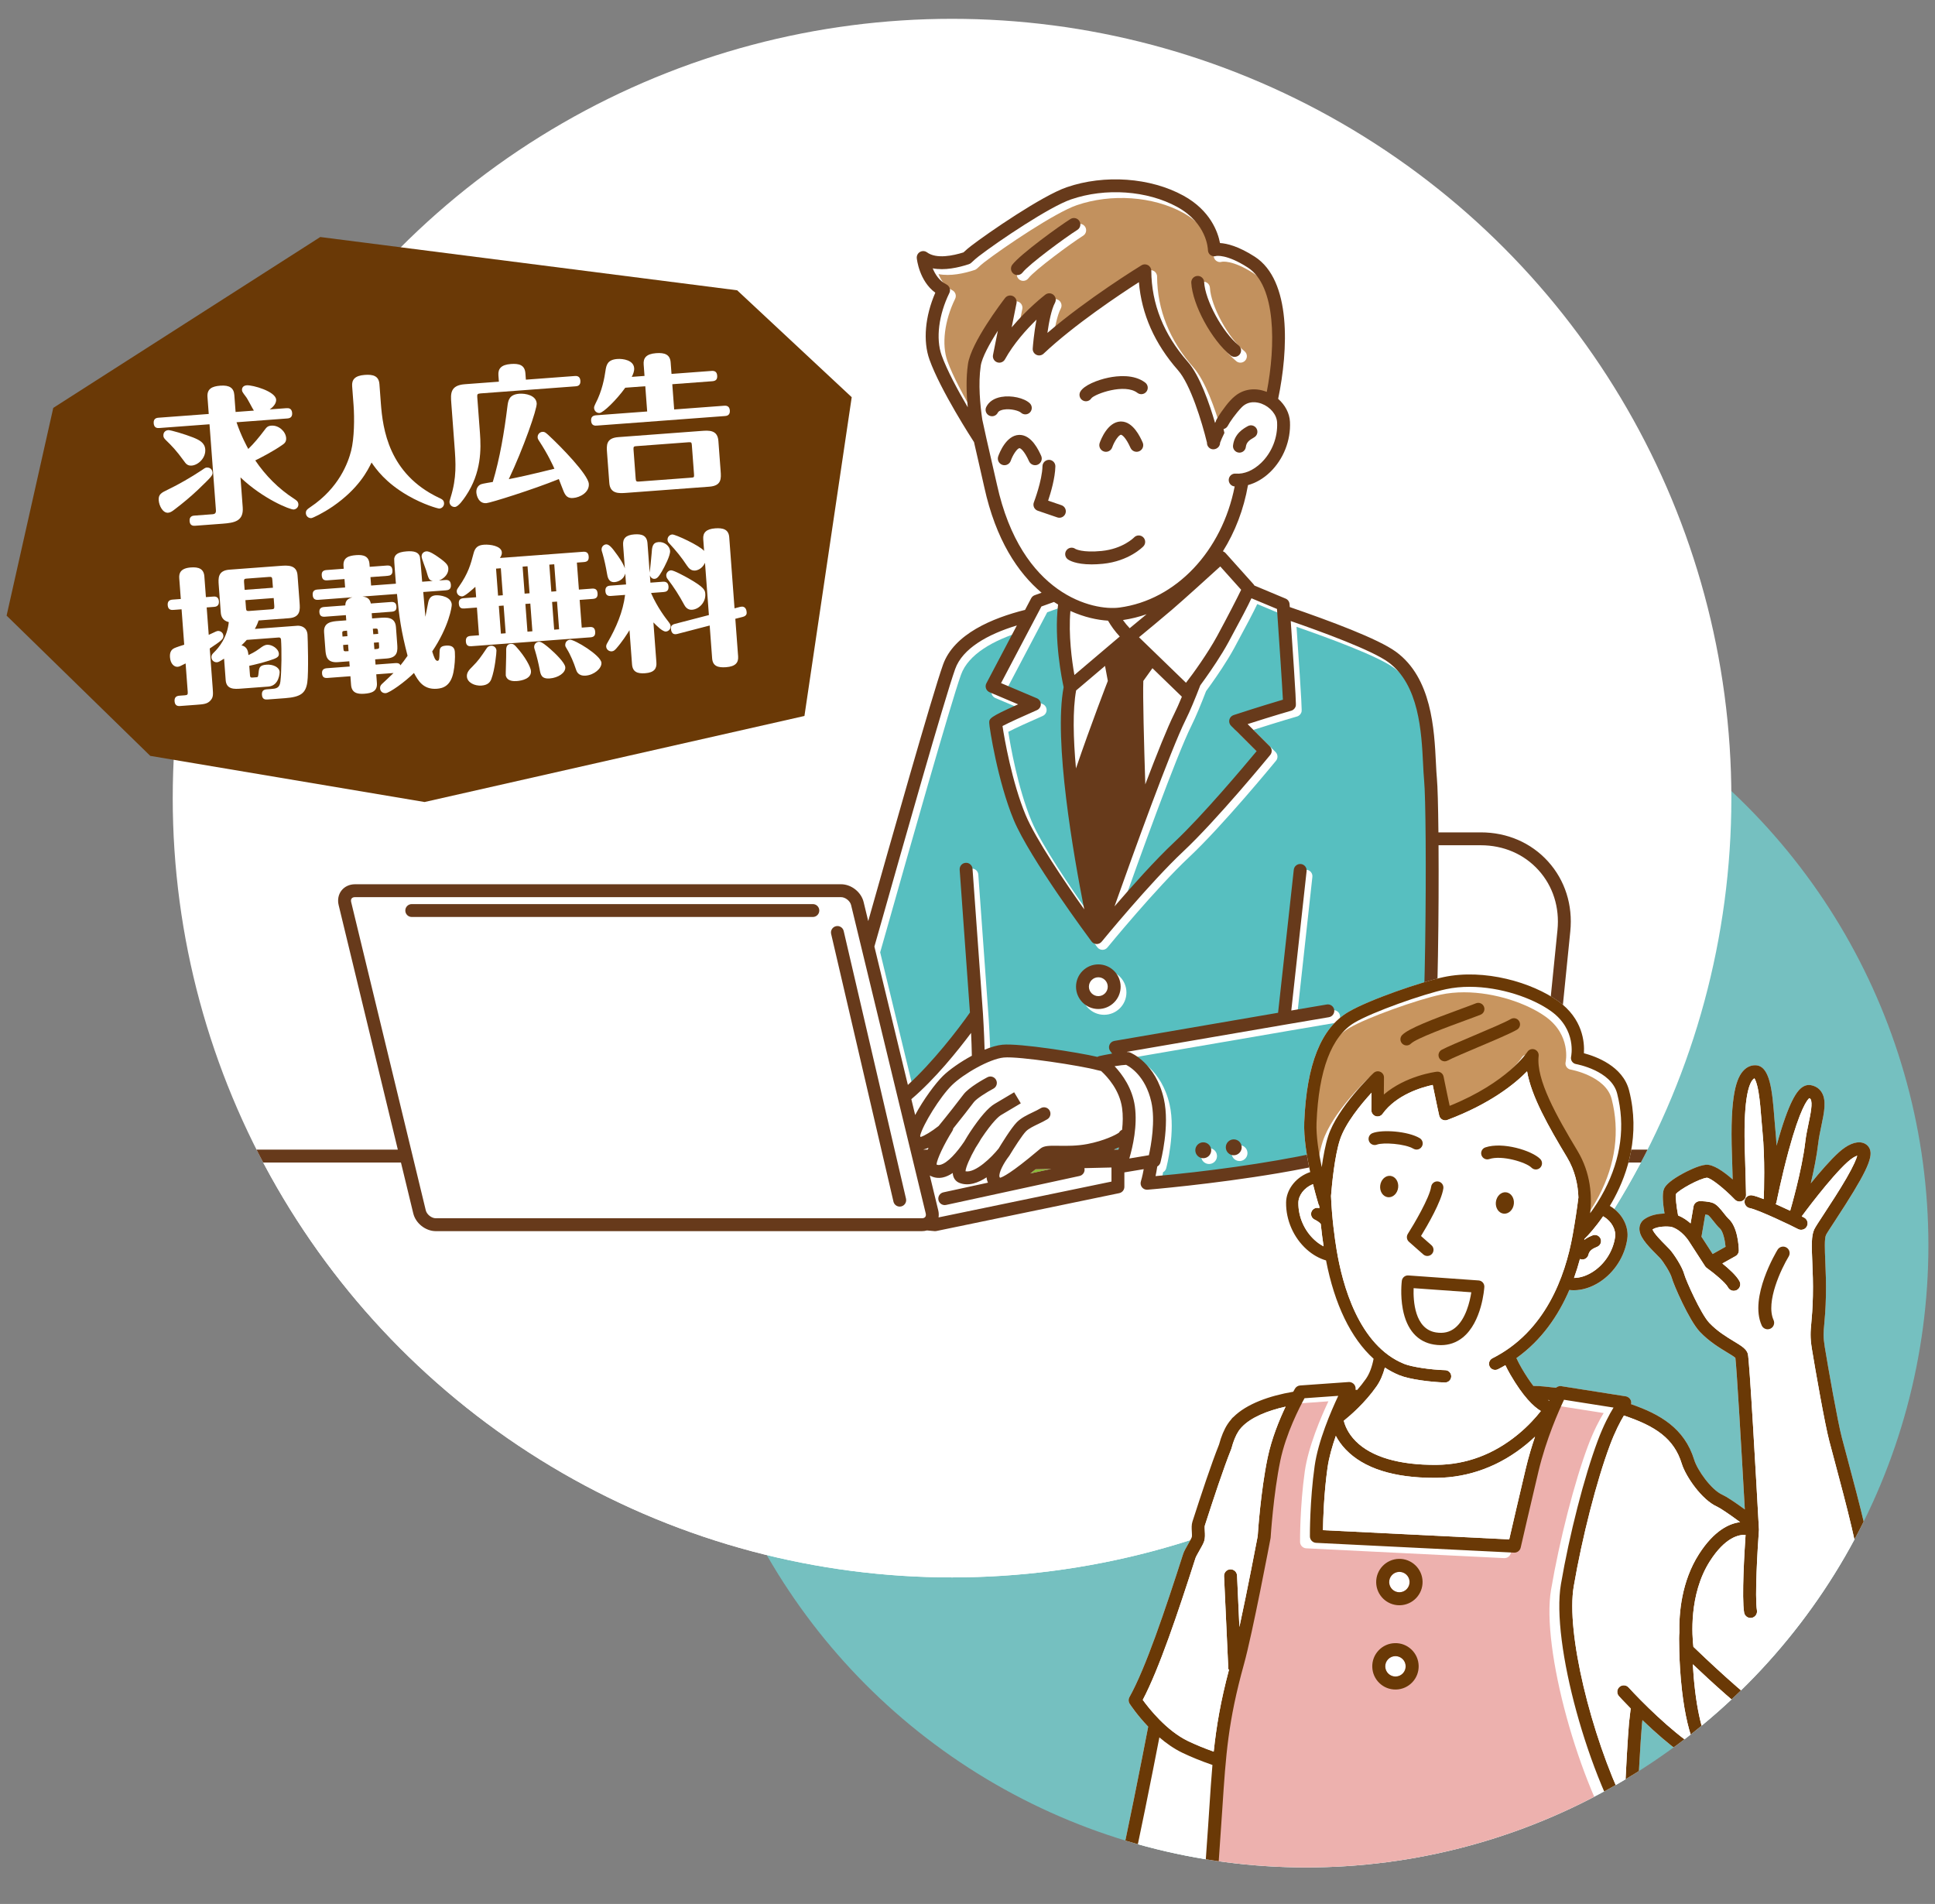
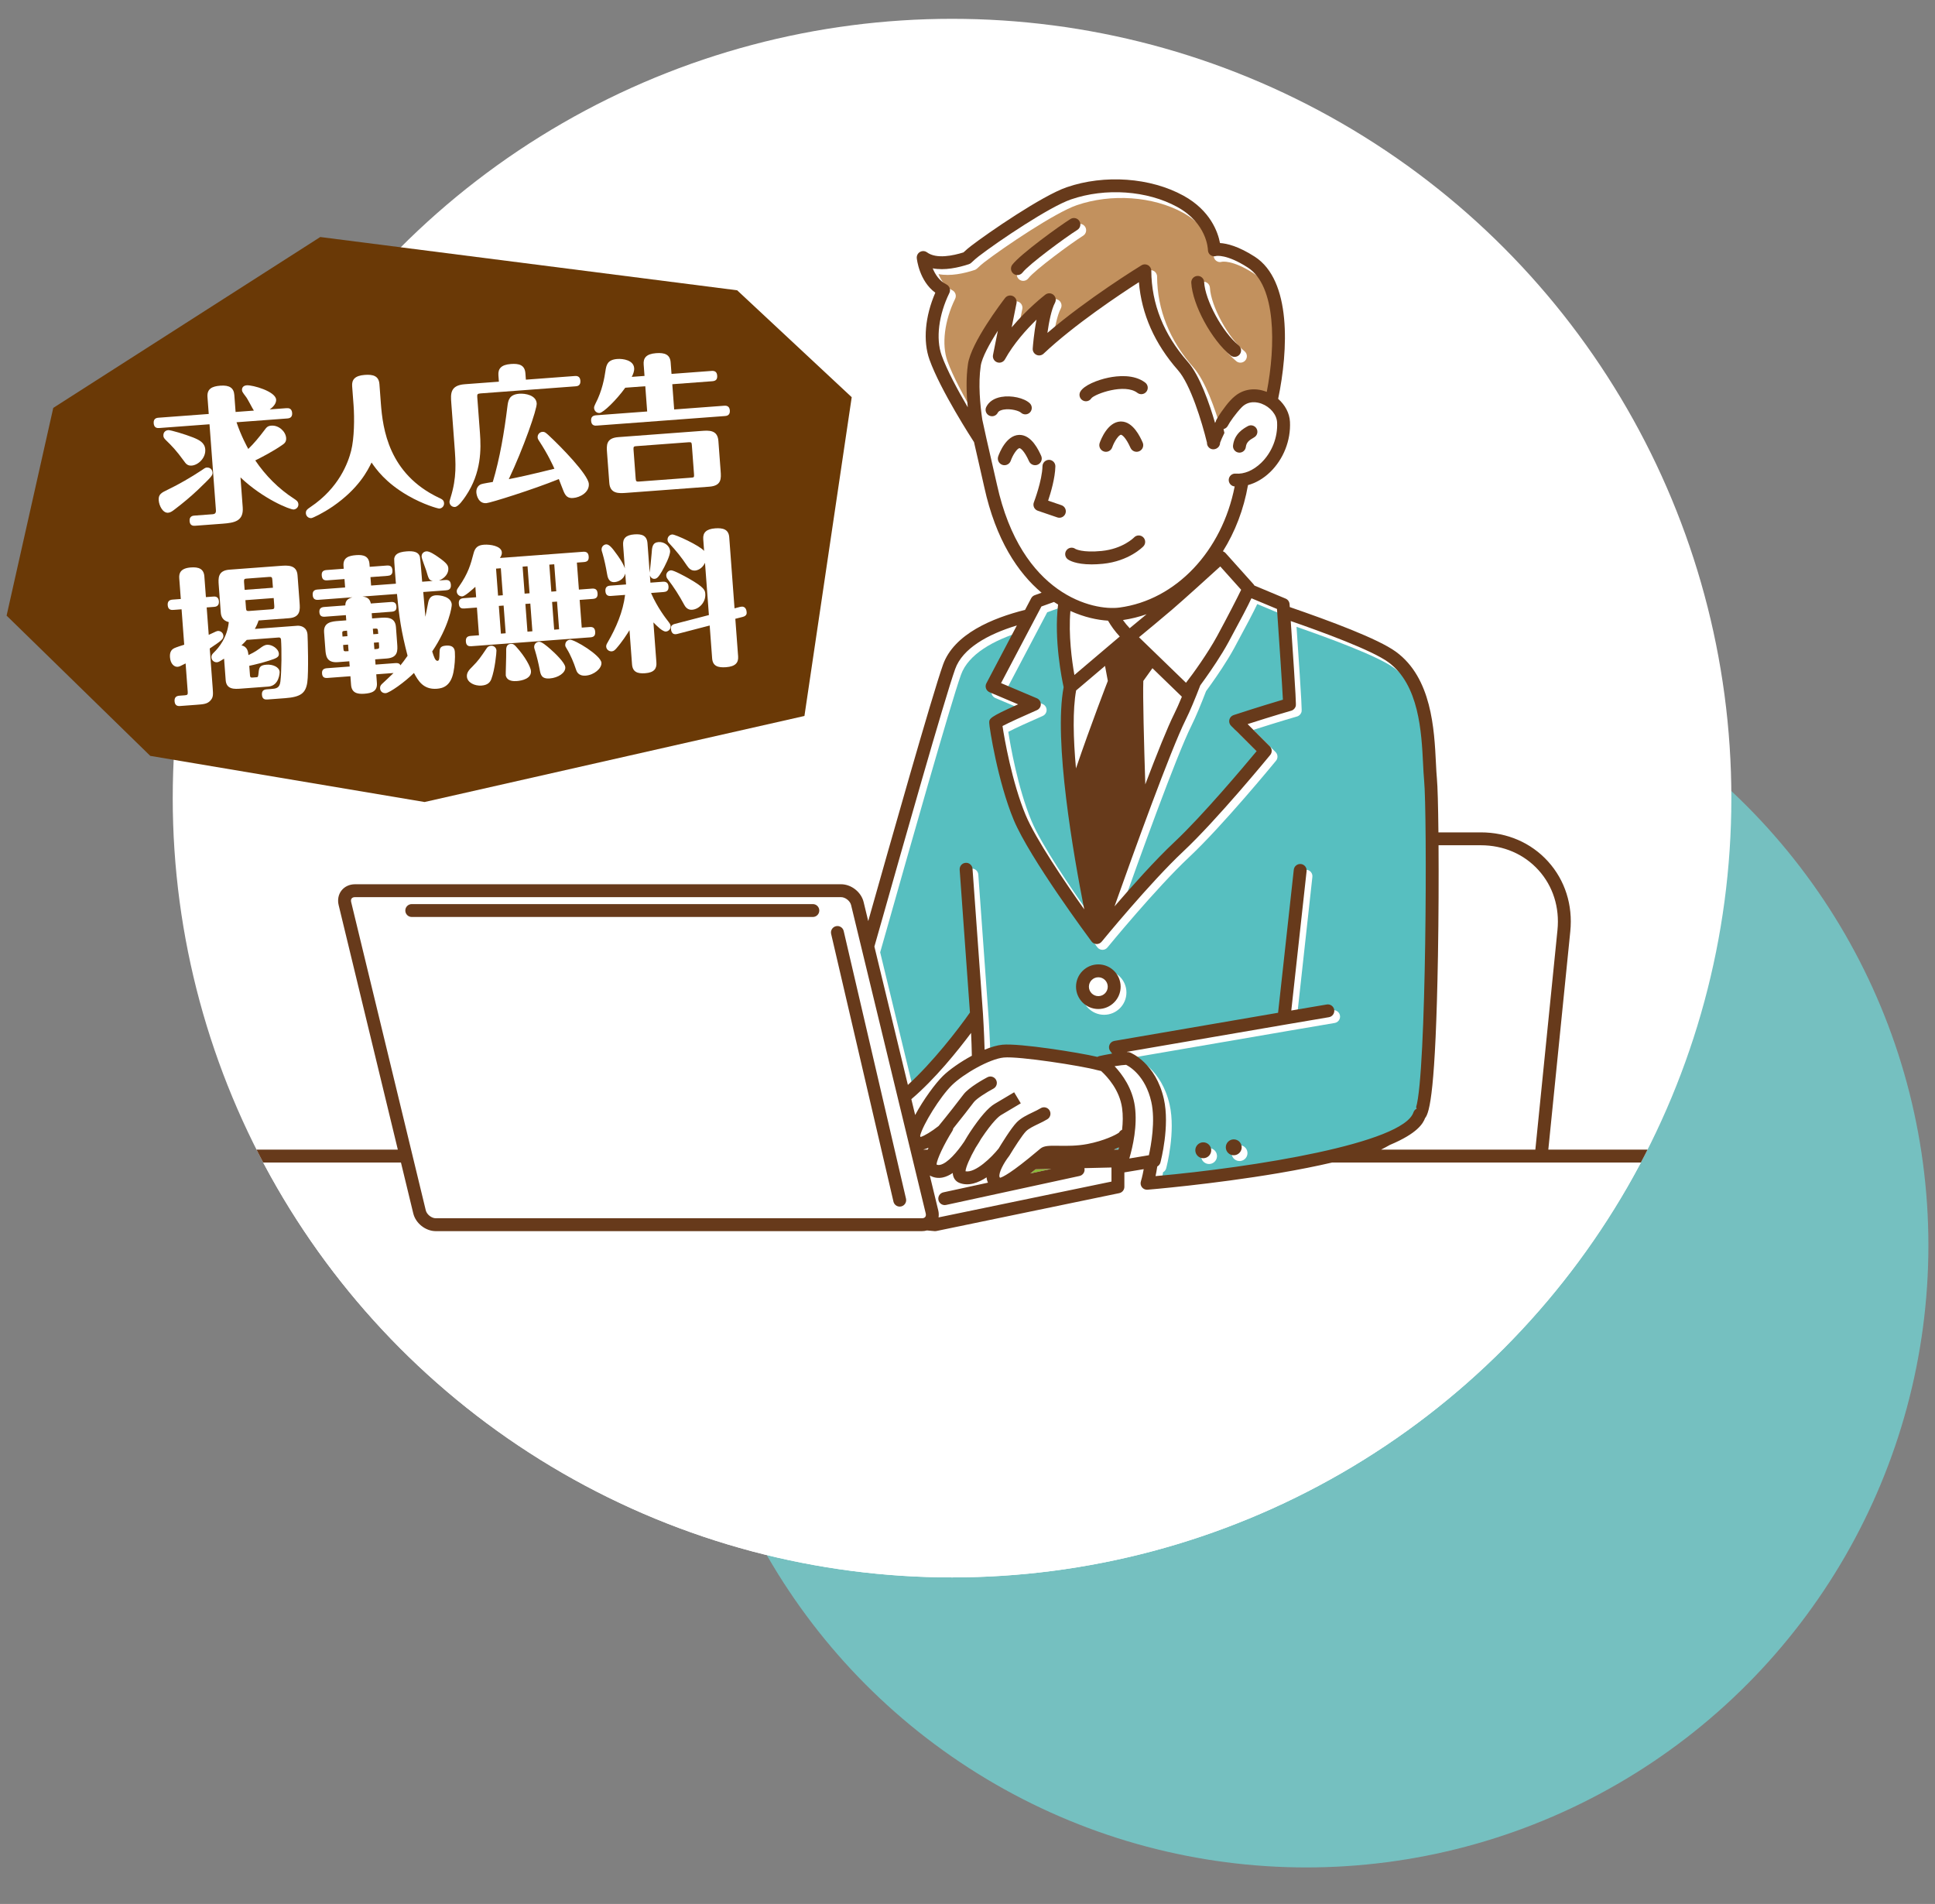
<svg xmlns="http://www.w3.org/2000/svg" xmlns:xlink="http://www.w3.org/1999/xlink" version="1.1" id="レイヤー_1" x="0px" y="0px" width="437px" height="430px" viewBox="0 0 437 430" enable-background="new 0 0 437 430" xml:space="preserve">
  <rect x="0" y="0" width="437" height="430" fill="#808080" stroke="none" />
  <g>
    <circle fill="#75C0C0" cx="295.01" cy="281.25" r="140.5" />
    <g>
      <defs>
        <circle id="SVGID_1_" cx="215.01" cy="180.25" r="176" />
      </defs>
      <use xlink:href="#SVGID_1_" overflow="visible" fill="#FFFFFF" />
      <clipPath id="SVGID_2_">
        <use xlink:href="#SVGID_1_" overflow="visible" />
      </clipPath>
      <g clip-path="url(#SVGID_2_)">
        <g>
          <path fill="none" d="M205.817,248.243l0.863,3.573c1.83-3.428,4.578-7.161,6.268-8.816c1.4-1.372,3.883-3.14,6.535-4.567      c-0.031-1.751-0.102-3.583-0.174-5.151C216.342,237.252,211.184,243.688,205.817,248.243z" />
          <path fill="none" d="M209.692,259.219c-0.381,0.164-0.758,0.296-1.125,0.393l0.008,0.027h0.943      C209.577,259.499,209.627,259.365,209.692,259.219z" />
          <path fill="#FFFFFF" d="M324.75,215.786c-0.525,30.572-1.885,35.507-2.908,36.726c-0.463,1.229-1.744,3.466-7.961,6.064      c-0.621,0.356-1.283,0.711-1.984,1.062h34.846l4.996-49.587c0.514-5.106-1.006-9.915-4.283-13.537      c-3.275-3.623-7.906-5.619-13.039-5.619h-9.537C324.928,198.16,324.898,207.093,324.75,215.786z" />
          <path fill="#57BFC0" d="M206.344,246.331c5.607-5.112,11.277-12.431,14.017-16.35l-2.322-32.257      c-0.059-0.801,0.545-1.498,1.348-1.556c0.792-0.063,1.496,0.545,1.554,1.348l2.359,32.771c0.002,0.002,0,0.005,0,0.007      c0,0.001,0.002,0.002,0.002,0.003c0.004,0.05,0.258,4.047,0.367,8.073c1.443-0.591,2.844-1.009,4.051-1.124      c3.812-0.358,17.172,1.748,21.432,2.754c0.137-0.085,0.283-0.154,0.445-0.19c0.541-0.12,1.672-0.36,2.881-0.564      c-0.24-0.317-0.385-0.495-0.393-0.507c-0.324-0.401-0.41-0.944-0.229-1.428c0.182-0.482,0.605-0.833,1.113-0.92l36.977-6.356      l3.549-32.309c0.088-0.799,0.811-1.369,1.605-1.288c0.799,0.087,1.375,0.806,1.287,1.606l-3.457,31.481l8.012-1.361      c0.789-0.137,1.543,0.398,1.678,1.19s-0.398,1.544-1.191,1.679l-9.91,1.685h-0.002l-35.713,6.139      c0.008,0.012,0.018,0.026,0.027,0.039c0.123,0.004,0.236,0.011,0.34,0.023c0.121,0.015,0.242,0.046,0.357,0.092      c0.234,0.095,5.791,2.396,7.623,10.483c1.387,6.116-0.691,14.03-0.781,14.364c-0.104,0.391-0.367,0.706-0.711,0.895      c-0.121,0.828-0.256,1.561-0.387,2.169c22.133-1.965,55.91-7.394,58.244-14.395c0.129-0.386,0.404-0.681,0.742-0.847      l-0.143-0.294c2.34-7.582,2.533-66.391,1.807-73.911c-0.1-1.048-0.16-2.26-0.23-3.662c-0.352-7.121-0.885-17.881-7.848-22.959      c-3.752-2.736-14.975-6.835-22.037-9.29c1.279,18.515,1.191,18.918,1.137,19.163c-0.117,0.522-0.51,0.939-1.023,1.086      c-0.041,0.011-3.766,1.072-9.854,3.027l5.014,5.012c0.527,0.529,0.57,1.374,0.096,1.952      c-0.488,0.596-12.045,14.669-19.641,21.79c-7.455,6.988-18.318,20.248-18.428,20.381c-0.01,0.015-0.025,0.023-0.037,0.037      c-0.049,0.055-0.102,0.106-0.158,0.154c-0.023,0.019-0.045,0.039-0.07,0.057c-0.064,0.049-0.137,0.092-0.213,0.13      c-0.014,0.007-0.025,0.016-0.037,0.021c-0.002,0.001-0.004,0.002-0.006,0.002c-0.049,0.023-0.104,0.035-0.154,0.052      c-0.047,0.016-0.092,0.036-0.139,0.048c-0.104,0.022-0.207,0.034-0.311,0.034c-0.002,0-0.002,0-0.002,0l0,0      c-0.006,0-0.01-0.002-0.014-0.002c-0.113-0.001-0.225-0.016-0.334-0.043c-0.031-0.008-0.062-0.024-0.096-0.034      c-0.082-0.026-0.162-0.056-0.236-0.096c-0.01-0.005-0.02-0.007-0.029-0.012c-0.078-0.043-0.15-0.093-0.217-0.147      c-0.006-0.005-0.01-0.009-0.014-0.013c-0.076-0.065-0.143-0.138-0.203-0.215c-0.006-0.009-0.018-0.016-0.025-0.025      c-0.566-0.764-13.969-18.808-17.566-27.439c-3.613-8.67-5.533-21-5.533-21.924c0-0.961,0-1.279,6.523-4.184l-6.445-2.731      c-0.375-0.159-0.666-0.467-0.803-0.851c-0.139-0.383-0.107-0.807,0.082-1.167l6.885-13.067      c-6.645,2.012-12.279,5.219-13.927,9.83c-2.414,6.746-12.178,41.263-16.348,56.003c-1.342,4.742-1.809,6.393-1.879,6.601      c-0.008,0.025-0.016,0.051-0.025,0.074L206.344,246.331z M273.225,262.876c-0.986,0.096-1.863-0.626-1.957-1.612      c-0.098-0.986,0.625-1.863,1.611-1.959s1.863,0.626,1.959,1.612C274.932,261.902,274.211,262.779,273.225,262.876z       M280.109,262.207c-0.986,0.096-1.863-0.626-1.957-1.611c-0.098-0.986,0.625-1.863,1.611-1.959      c0.984-0.096,1.863,0.626,1.959,1.611C281.816,261.234,281.096,262.111,280.109,262.207z M249.354,219.109      c2.777,0,5.039,2.26,5.039,5.038s-2.262,5.038-5.039,5.038c-2.779,0-5.039-2.26-5.039-5.038S246.574,219.109,249.354,219.109z" />
          <path fill="#57BFC0" d="M251.551,259.639h1.021c0.041-0.163,0.084-0.33,0.125-0.501      C252.336,259.311,251.951,259.479,251.551,259.639z" />
          <path fill="#FFFFFF" d="M253.607,140.036c0.449,0.635,0.957,1.253,1.521,1.845c0.906-0.744,2.318-1.911,3.82-3.162      C257.225,139.322,255.439,139.765,253.607,140.036z" />
          <path fill="#FFFFFF" d="M260.268,150.911l-2.062,2.873c-0.131,3.358,0.154,14.071,0.447,23.362      c2.604-6.859,5.018-12.888,6.525-15.907c0.525-1.05,1.115-2.383,1.738-3.89c-0.004-0.004-0.008-0.007-0.012-0.01      L260.268,150.911z" />
          <path fill="#FFFFFF" d="M250.193,153.784l-0.631-3.39l-6.531,5.542c-0.795,4.383-0.65,10.741-0.035,17.607      C246.439,163.435,250.193,153.784,250.193,153.784z" />
          <path fill="#57BFC0" d="M283.936,136.425c-0.812,1.736-2.354,4.684-5.178,9.892c-1.646,3.037-3.939,6.368-5.16,8.082      c-0.459,0.646-0.861,1.204-1.221,1.693c-1.184,3.081-2.328,5.837-3.287,7.757c-3.396,6.792-11.777,30.029-16.084,42.167      c3.859-4.485,9.199-10.474,13.539-14.544c6.299-5.905,15.703-17.082,18.543-20.497l-5.758-5.756      c-0.359-0.358-0.504-0.876-0.387-1.368c0.117-0.492,0.482-0.888,0.963-1.044c5.387-1.759,9.332-2.946,11.133-3.476      c-0.16-3.214-0.83-13.208-1.338-20.492L283.936,136.425z" />
          <path fill="#57BFC0" d="M227.387,155.583l8.092,3.429c0.535,0.227,0.885,0.751,0.887,1.333c0.004,0.581-0.34,1.109-0.873,1.341      c-3.037,1.324-6.406,2.865-7.775,3.589c0.404,2.773,2.141,12.706,5.219,20.09c2.266,5.44,8.896,15.188,13.234,21.314      c-2.428-12.273-6.947-38.09-4.65-50.178c-0.391-1.766-2.221-10.731-1.256-18.665c-0.307-0.186-0.617-0.376-0.926-0.578      l-2.834,1.021L227.387,155.583z" />
          <path fill="#FFFFFF" d="M242.643,152.447l10.244-8.692c-1.068-1.139-1.939-2.353-2.654-3.58      c-2.379-0.146-5.352-0.765-8.494-2.189C241.275,143.392,242.08,149.262,242.643,152.447z" />
          <path fill="#FFFFFF" d="M264.736,137.651c-2.369,2.03-5.707,4.789-7.504,6.268l10.613,10.28      c1.586-2.022,4.963-6.737,7.047-10.578c2.361-4.358,4.602-8.725,5.412-10.425l-4.723-5.268      C273.172,130.123,267.387,135.38,264.736,137.651z" />
          <path fill="#FFFFFF" d="M248.045,224.968c1.174,0,2.129-0.955,2.129-2.128c0-1.174-0.955-2.128-2.129-2.128      c-1.172,0-2.127,0.954-2.127,2.128C245.918,224.013,246.873,224.968,248.045,224.968z" />
          <path fill="#FFFFFF" d="M300.838,262.549c-3.439,0.803-7.447,1.609-12.129,2.404c-14.826,2.518-29.4,3.725-29.545,3.735      c-0.039,0.004-0.078,0.005-0.117,0.005c-0.445,0-0.867-0.202-1.145-0.554c-0.303-0.384-0.391-0.893-0.238-1.356      c0.008-0.025,0.33-1.041,0.633-2.738l-4.369,0.732v3.262c0,0.691-0.484,1.286-1.16,1.426l-41.292,8.553      c-0.098,0.02-0.197,0.03-0.295,0.03c-0.045,0-0.088-0.002-0.133-0.006l-1.711-0.154c-0.361,0.102-0.742,0.16-1.137,0.16H98.428      c-2.314,0-4.553-1.762-5.096-4.011l-2.781-11.488H12.162v155.959h380.389V262.549H300.838z" />
          <path fill="#FFFFFF" d="M251.018,266.854v-3.181l-6.121,0.146c0.004,0.014,0.01,0.024,0.014,0.039      c0.17,0.784-0.328,1.56-1.113,1.73l-30.128,6.54c-0.104,0.022-0.209,0.034-0.311,0.034c-0.67,0-1.273-0.466-1.42-1.147      c-0.17-0.785,0.326-1.561,1.113-1.73l10.072-2.187c-0.084-0.181-0.156-0.367-0.209-0.566c-0.055-0.207-0.088-0.421-0.105-0.638      c-1.908,1.256-4.105,2.057-6.14,1.254c-0.664-0.262-1.152-0.791-1.375-1.492c-0.074-0.228-0.113-0.478-0.125-0.746      c-0.73,0.491-1.486,0.854-2.248,1.015c-1.043,0.219-2.045,0.062-2.934-0.444l1.906,7.873l0,0      c0.131,0.54,0.148,1.078,0.068,1.591L251.018,266.854z" />
          <path fill="#8BBA37" d="M232.691,265.021l4.719-1.024l-3.531,0.084C233.463,264.416,233.068,264.727,232.691,265.021z" />
          <path fill="#FFFFFF" d="M214.985,245.08c-2.668,2.614-6.541,8.891-7.178,11.392l0.078,0.322c0.9-0.267,2.529-1.257,4.092-2.491      c1.85-2.235,4.648-5.826,5.619-7.121c1.213-1.617,4.707-3.523,5.396-3.888c0.711-0.378,1.59-0.107,1.967,0.602      c0.377,0.711,0.107,1.591-0.602,1.969c-1.475,0.784-3.824,2.253-4.432,3.063c-0.814,1.085-2.888,3.753-4.644,5.931      c-0.029,0.194-0.092,0.387-0.201,0.562c-1.914,3.05-3.496,6.429-3.574,7.577c0.246,0.12,0.502,0.144,0.814,0.078      c1.678-0.354,3.869-2.916,5.449-5.263c0.496-0.86,0.971-1.613,1.33-2.164c0.002-0.002,0.004-0.004,0.004-0.005      c0.002-0.002,0.002-0.005,0.004-0.007c2.24-3.362,4.093-5.489,5.505-6.32c2.033-1.195,4.424-2.63,4.426-2.631l1.498,2.496      c0,0-2.404,1.442-4.447,2.645c-0.465,0.272-1.836,1.346-4.529,5.38c-0.164,0.293-0.598,1.055-1.238,2.022      c-1.291,2.261-2.216,4.396-2.269,5.302c2.236,0.423,5.917-3.175,7.48-5.143c0.439-0.73,2.83-4.657,4.123-5.95      c0.979-0.978,2.311-1.617,3.6-2.234c0.648-0.312,1.262-0.605,1.762-0.913c0.684-0.422,1.58-0.207,2.002,0.477      c0.422,0.685,0.209,1.581-0.477,2.002c-0.629,0.389-1.342,0.729-2.029,1.059c-1.068,0.513-2.172,1.043-2.799,1.668      c-0.822,0.824-2.729,3.795-3.736,5.474c-0.012,0.021-0.029,0.034-0.041,0.053c-0.021,0.03-0.037,0.064-0.061,0.095      c-0.012,0.016-0.027,0.035-0.043,0.057c-1.053,1.348-2.354,3.672-2.104,4.625c0.014,0.053,0.031,0.116,0.139,0.188      c0.559-0.136,2.482-1.011,8.51-6.091c0.289-0.244,0.5-0.423,0.611-0.511c0.826-0.662,2.07-0.646,4.127-0.617      c1.828,0.026,4.105,0.056,6.457-0.396c3.746-0.72,6.496-2.073,7.16-2.596c0.139-0.269,0.338-0.469,0.68-0.621      c0.18-1.605,0.223-3.297,0-4.906c-0.564-4.059-3.281-7.034-4.734-8.365c-0.322-0.062-0.639-0.132-0.943-0.217      c-3.381-0.938-17.645-3.166-21.047-2.83C223.508,239.139,217.594,242.521,214.985,245.08z" />
          <path fill="#FFFFFF" d="M259.463,260.899c0.479-2.161,1.518-7.771,0.543-12.07c-1.326-5.848-4.859-7.927-5.689-8.341      c-0.479,0.021-1.482,0.121-2.596,0.309c1.768,1.885,4.014,4.996,4.576,9.051c0.604,4.359-0.445,9.049-1.25,11.791      L259.463,260.899z" />
          <path fill="#FFFFFF" d="M96.16,273.354c0.227,0.934,1.307,1.784,2.268,1.784H208.2c0.336,0,0.604-0.104,0.754-0.296      s0.189-0.477,0.111-0.805l-16.855-69.638c-0.225-0.934-1.305-1.784-2.266-1.784H80.172c-0.337,0-0.605,0.105-0.756,0.296      c-0.148,0.19-0.188,0.475-0.109,0.804L96.16,273.354z M188.792,209.178c0.781-0.185,1.566,0.304,1.748,1.087l14.072,60.453      c0.182,0.783-0.305,1.565-1.086,1.747c-0.111,0.026-0.223,0.039-0.332,0.039c-0.662,0-1.26-0.454-1.416-1.125l-14.072-60.453      C187.522,210.143,188.008,209.359,188.792,209.178z M91.535,205.639c0-0.804,0.65-1.455,1.455-1.455h90.583      c0.803,0,1.455,0.651,1.455,1.455c0,0.804-0.652,1.455-1.455,1.455H92.99C92.186,207.094,91.535,206.443,91.535,205.639z" />
          <path fill="#FFFFFF" d="M252.803,137.217c12.789-1.697,23.178-12.77,26.033-27.353c-0.004,0-0.008,0-0.01,0      c-0.801-0.069-1.396-0.773-1.328-1.574s0.77-1.396,1.576-1.327c1.887,0.167,3.98-0.723,5.744-2.428      c2.426-2.346,3.773-5.759,3.6-9.131c-0.09-1.75-1.533-3.492-3.514-4.234c-0.816-0.304-2.887-0.835-4.496,0.83      c-1.316,1.364-2.723,3.366-3.111,4.146c-0.203,0.405-0.57,0.668-0.979,0.762l0.199,0.87c-0.473,0.957-0.818,1.764-0.977,2.215      c0,0.32-0.105,0.636-0.305,0.894c-0.293,0.375-0.762,0.591-1.227,0.591c-0.213,0-0.428-0.046-0.619-0.143      c-0.158-0.077-0.836-0.473-0.811-1.377c-1.137-4.685-3.729-13.147-6.535-16.335c-5.271-5.988-8.238-12.669-8.834-19.893      c-4.375,2.809-14.617,9.625-21.529,16.147c-0.438,0.413-1.082,0.513-1.623,0.257c-0.543-0.259-0.871-0.821-0.828-1.421      c0.037-0.514,0.27-3.503,0.855-6.52c-2.305,2.245-5.176,5.433-7.123,8.964c-0.348,0.627-1.1,0.911-1.775,0.664      c-0.674-0.247-1.066-0.949-0.926-1.652l1.094-5.47c-1.84,2.866-3.584,6.01-3.867,7.93c-0.598,4.046-0.133,8.859,0.352,12.138      c0.611,2.906,1.293,5.872,1.951,8.714c0.473,2.05,0.934,4.045,1.348,5.929C230.639,134.503,246.979,137.992,252.803,137.217z       M281.811,96.239c0.701-0.39,1.588-0.137,1.979,0.566c0.391,0.703,0.137,1.589-0.566,1.979c-1.139,0.632-1.738,1.14-1.863,2.163      c-0.09,0.737-0.719,1.279-1.443,1.279c-0.059,0-0.117-0.004-0.178-0.012c-0.797-0.098-1.365-0.822-1.268-1.621      C278.799,97.913,280.832,96.782,281.811,96.239z M232.623,93.124c-0.551,0.586-1.471,0.616-2.059,0.065      c-0.424-0.398-2.281-0.972-3.924-0.682c-0.391,0.07-1.076,0.253-1.299,0.694c-0.254,0.51-0.768,0.805-1.303,0.805      c-0.219,0-0.439-0.049-0.648-0.155c-0.719-0.359-1.012-1.233-0.65-1.952c0.592-1.187,1.766-1.967,3.389-2.257      c2.275-0.405,5.158,0.232,6.428,1.424C233.143,91.616,233.172,92.537,232.623,93.124z M243.977,88.465      c0.801-1.44,3.854-2.655,6.352-3.173c2.014-0.419,5.773-0.83,8.311,1.12c0.639,0.489,0.76,1.403,0.27,2.04      c-0.49,0.637-1.404,0.759-2.041,0.269c-2.852-2.189-9.51,0.216-10.371,1.201c-0.271,0.451-0.752,0.705-1.248,0.705      c-0.24,0-0.48-0.059-0.705-0.183C243.84,90.054,243.586,89.168,243.977,88.465z M242.887,123.98L242.887,123.98      c0.008-0.001,1.555,0.887,5.902,0.452c4.824-0.483,7.305-3.029,7.328-3.055c0.555-0.582,1.479-0.603,2.059-0.05      c0.582,0.556,0.602,1.477,0.049,2.059c-0.131,0.136-3.26,3.354-9.146,3.943c-0.947,0.094-1.793,0.134-2.543,0.134      c-3.631,0-5.094-0.932-5.391-1.153c-0.643-0.48-0.775-1.393-0.293-2.037C241.332,123.631,242.244,123.499,242.887,123.98z       M233.525,114.585c-0.166-0.358-0.18-0.77-0.037-1.14c0.018-0.048,1.871-4.878,1.945-8.173c0.02-0.804,0.709-1.421,1.488-1.423      c0.803,0.019,1.441,0.686,1.422,1.489c-0.061,2.631-1.02,5.893-1.635,7.73l3.014,1.029c0.76,0.26,1.168,1.087,0.906,1.848      c-0.205,0.604-0.771,0.985-1.377,0.985c-0.154,0-0.314-0.025-0.471-0.079l-4.406-1.504      C234,115.22,233.693,114.944,233.525,114.585z" />
          <path fill="#C2915E" d="M219.916,83.509c0.717-4.853,7.598-13.887,8.381-14.901c0.412-0.536,1.139-0.717,1.756-0.436      c0.615,0.28,0.957,0.946,0.824,1.61l-1.092,5.456c3.611-4.299,7.387-7.219,7.607-7.388c0.545-0.417,1.307-0.399,1.83,0.047      c0.521,0.444,0.662,1.194,0.338,1.798c-0.793,1.472-1.355,4.328-1.707,6.799c9.02-7.749,20.703-14.936,21.248-15.27      c0.232-0.142,0.496-0.214,0.76-0.214c0.244,0,0.486,0.061,0.709,0.183c0.459,0.256,0.744,0.739,0.746,1.264      c0.043,7.486,2.809,14.4,8.223,20.547c2.721,3.092,4.918,9.491,6.174,13.816c0.055-0.103,0.113-0.207,0.17-0.311      c0.025-0.122,0.059-0.242,0.119-0.359c0.318-0.642,0.986-1.652,1.771-2.684c0.576-0.801,1.191-1.546,1.828-2.161      c0.008-0.007,0.014-0.015,0.021-0.021c0.002-0.003,0.008-0.006,0.012-0.01c0.01-0.012,0.023-0.025,0.035-0.037      c0.123-0.118,0.246-0.223,0.365-0.324c1.926-1.699,4.564-2.148,7.197-1.163c0.055,0.02,0.105,0.045,0.16,0.067      c2.027-10.446,2.125-23.957-4.285-28.092c-4.82-3.11-7.133-2.606-7.156-2.602c-0.439,0.142-0.895,0.059-1.27-0.211      c-0.375-0.27-0.572-0.709-0.578-1.171c-0.006-0.236-0.221-6.017-6.93-9.697c-6.775-3.715-16.199-4.382-24.008-1.698      c-4.824,1.659-16.299,9.363-20.842,12.857c-0.508,0.391-1.035,0.849-1.656,1.44c-0.156,0.149-0.344,0.261-0.547,0.329      c-2.406,0.795-5.476,1.455-8.171,0.937c0.543,1.33,1.484,2.837,3.096,3.632c0.719,0.355,1.016,1.224,0.662,1.944      c-2.41,4.929-3.08,10.314-1.746,14.054c1.223,3.42,3.742,8.05,5.904,11.745C219.567,90.254,219.444,86.703,219.916,83.509z       M271.721,63.628c0.809-0.051,1.488,0.574,1.531,1.377c0.217,4.126,4.154,11.352,7.803,14.317      c0.625,0.506,0.719,1.423,0.211,2.047c-0.287,0.354-0.707,0.537-1.129,0.537c-0.324,0-0.648-0.106-0.918-0.326      c-4.301-3.495-8.615-11.477-8.873-16.422C270.303,64.354,270.918,63.67,271.721,63.628z M229.932,61.088      c1.863-2.424,10.639-8.762,13.135-10.321c0.684-0.425,1.58-0.218,2.006,0.463c0.426,0.682,0.219,1.58-0.463,2.006      c-2.605,1.627-10.93,7.751-12.371,9.627c-0.287,0.373-0.719,0.568-1.156,0.568c-0.309,0-0.621-0.099-0.885-0.302      C229.561,62.638,229.439,61.725,229.932,61.088z" />
          <path fill="#673A1B" d="M248.045,227.879c2.779,0,5.039-2.262,5.039-5.039c0-2.779-2.26-5.038-5.039-5.038      c-2.777,0-5.037,2.259-5.037,5.038C243.008,225.617,245.268,227.879,248.045,227.879z M248.045,220.712      c1.174,0,2.129,0.954,2.129,2.128c0,1.173-0.955,2.128-2.129,2.128c-1.172,0-2.127-0.955-2.127-2.128      C245.918,221.666,246.873,220.712,248.045,220.712z" />
          <path fill="#673A1B" d="M394.008,259.639H349.67l4.965-49.295c0.598-5.936-1.186-11.541-5.02-15.782      c-3.836-4.24-9.232-6.576-15.199-6.576h-9.562c-0.062-6.01-0.186-10.49-0.34-12.098c-0.094-0.98-0.152-2.16-0.221-3.526      c-0.379-7.674-0.953-19.27-9.039-25.167c-4.033-2.942-14.934-6.972-23.971-10.092c-0.016-0.226-0.031-0.44-0.049-0.67      c-0.037-0.548-0.381-1.029-0.889-1.241l-7.057-2.953c-0.062-0.123-0.141-0.238-0.234-0.335l-6.285-7.011      c-0.162-0.18-0.365-0.308-0.588-0.389c2.738-4.368,4.703-9.438,5.666-14.946c1.76-0.481,3.488-1.475,4.994-2.93      c3.021-2.92,4.697-7.173,4.484-11.373c-0.1-1.946-1.102-3.809-2.668-5.178c2.301-11.028,3.031-26.741-5.279-32.103      c-3.674-2.37-6.289-2.988-7.854-3.083c-0.467-2.456-2.158-7.359-8.26-10.706c-7.461-4.092-17.807-4.836-26.354-1.899      c-5.557,1.91-17.754,10.292-21.669,13.304c-0.521,0.401-1.049,0.853-1.646,1.411c-2.281,0.721-6.105,1.56-8.238-0.01      c-0.463-0.34-1.084-0.376-1.582-0.092c-0.5,0.285-0.785,0.836-0.729,1.409c0.023,0.229,0.551,5.141,4.182,7.798      c-2.316,5.338-2.816,10.905-1.316,15.107c2.482,6.948,9.674,18.041,9.978,18.509c0.021,0.035,0.051,0.063,0.074,0.096      c0.33,1.455,0.662,2.901,0.99,4.316c0.469,2.038,0.928,4.024,1.338,5.896c2.615,11.931,7.607,19.34,12.941,23.833l-1.557,0.56      c-0.342,0.124-0.625,0.37-0.795,0.691l-1.383,2.625c-7.344,1.838-16.042,5.437-18.521,12.362      c-2.445,6.839-12.229,41.423-16.406,56.191c-0.172,0.609-0.336,1.188-0.49,1.734l-1.043-4.312      c-0.545-2.249-2.783-4.01-5.096-4.01H80.172c-1.23,0-2.339,0.512-3.043,1.406c-0.702,0.894-0.939,2.092-0.651,3.289      l13.369,55.239h-79.14c-0.803,0-1.455,0.651-1.455,1.455v158.869c0,0.805,0.652,1.455,1.455,1.455h383.301      c0.803,0,1.453-0.65,1.453-1.455V261.094C395.461,260.29,394.811,259.639,394.008,259.639z M392.551,418.508H12.162V262.549      h78.389l2.781,11.488c0.543,2.249,2.781,4.011,5.096,4.011H208.2c0.395,0,0.775-0.059,1.137-0.16l1.711,0.154      c0.045,0.004,0.088,0.006,0.133,0.006c0.098,0,0.197-0.011,0.295-0.03l41.292-8.553c0.676-0.14,1.16-0.734,1.16-1.426v-3.262      l4.369-0.732c-0.303,1.697-0.625,2.713-0.633,2.738c-0.152,0.464-0.064,0.973,0.238,1.356c0.277,0.352,0.699,0.554,1.145,0.554      c0.039,0,0.078-0.001,0.117-0.005c0.145-0.011,14.719-1.218,29.545-3.735c4.682-0.795,8.689-1.602,12.129-2.404h91.713V418.508z       M79.416,202.912c0.15-0.191,0.419-0.296,0.756-0.296h109.772c0.961,0,2.041,0.851,2.266,1.784l16.855,69.638      c0.078,0.328,0.039,0.613-0.111,0.805s-0.418,0.296-0.754,0.296H98.428c-0.961,0-2.041-0.851-2.268-1.784l-16.854-69.638      C79.229,203.387,79.268,203.102,79.416,202.912z M199.375,207.086c4.168-14.74,13.934-49.259,16.346-56.004      c1.648-4.609,7.285-7.816,13.927-9.829l-6.885,13.068c-0.189,0.359-0.219,0.783-0.082,1.166      c0.137,0.384,0.428,0.693,0.803,0.852l6.447,2.731c-6.525,2.905-6.525,3.223-6.525,4.183c0,0.925,1.922,13.254,5.533,21.925      c3.598,8.632,17,26.676,17.568,27.438c0.008,0.011,0.018,0.017,0.025,0.027c0.061,0.076,0.125,0.148,0.201,0.212      c0.006,0.005,0.01,0.011,0.014,0.015c0.066,0.055,0.139,0.104,0.217,0.146c0.008,0.006,0.02,0.007,0.029,0.013      c0.076,0.04,0.156,0.068,0.236,0.096c0.033,0.01,0.064,0.026,0.098,0.034c0.107,0.027,0.221,0.041,0.334,0.042      c0.004,0,0.008,0.003,0.012,0.003h0.002l0,0c0.104,0,0.209-0.012,0.311-0.035c0.049-0.012,0.094-0.031,0.139-0.047      c0.053-0.017,0.105-0.028,0.156-0.052c0.002,0,0.002-0.001,0.004-0.002c0.012-0.006,0.025-0.015,0.037-0.021      c0.076-0.038,0.148-0.081,0.215-0.13c0.023-0.019,0.047-0.038,0.068-0.057c0.057-0.048,0.111-0.1,0.158-0.155      c0.012-0.013,0.027-0.022,0.039-0.036c0.107-0.133,10.971-13.393,18.428-20.381c7.594-7.121,19.152-21.195,19.639-21.79      c0.475-0.579,0.434-1.423-0.096-1.953l-5.012-5.012c6.088-1.955,9.811-3.015,9.852-3.027c0.516-0.146,0.908-0.564,1.023-1.085      c0.055-0.246,0.143-0.648-1.137-19.164c7.062,2.455,18.287,6.554,22.037,9.289c6.963,5.08,7.496,15.84,7.85,22.96      c0.07,1.403,0.129,2.614,0.23,3.663c0.727,7.521,0.533,66.328-1.809,73.911l0.143,0.294c-0.338,0.165-0.613,0.46-0.74,0.846      c-2.334,7.002-36.113,12.431-58.244,14.396c0.129-0.608,0.266-1.341,0.387-2.169c0.342-0.188,0.605-0.504,0.711-0.895      c0.088-0.335,2.166-8.248,0.781-14.364c-1.834-8.087-7.389-10.39-7.623-10.483c-0.115-0.046-0.236-0.077-0.359-0.093      c-0.104-0.012-0.217-0.02-0.338-0.022c-0.01-0.013-0.02-0.027-0.027-0.04l35.711-6.138h0.002l9.912-1.685      c0.793-0.135,1.324-0.888,1.191-1.679c-0.135-0.793-0.889-1.327-1.68-1.191l-8.01,1.361l3.457-31.48      c0.086-0.8-0.49-1.519-1.287-1.606c-0.795-0.081-1.52,0.489-1.607,1.288l-3.547,32.309l-36.977,6.355      c-0.51,0.088-0.934,0.438-1.115,0.92c-0.184,0.484-0.094,1.027,0.23,1.429c0.008,0.011,0.15,0.189,0.391,0.506      c-1.207,0.206-2.34,0.446-2.879,0.565c-0.162,0.037-0.309,0.104-0.447,0.19c-4.26-1.006-17.619-3.112-21.432-2.754      c-1.207,0.114-2.605,0.533-4.049,1.124c-0.111-4.026-0.365-8.023-0.369-8.072c0-0.002,0-0.004,0-0.005c0-0.002,0-0.005,0-0.007      l-2.359-32.771c-0.059-0.801-0.762-1.411-1.557-1.348c-0.803,0.059-1.406,0.755-1.348,1.557l2.322,32.257      c-2.74,3.919-8.41,11.238-14.016,16.35l-7.566-31.262c0.008-0.025,0.016-0.05,0.025-0.075      C197.565,213.479,198.032,211.828,199.375,207.086z M238.029,135.95c0.311,0.203,0.619,0.393,0.928,0.579      c-0.965,7.933,0.865,16.898,1.254,18.665c-2.295,12.086,2.221,37.905,4.652,50.178c-4.34-6.126-10.969-15.874-13.236-21.314      c-3.076-7.384-4.814-17.318-5.219-20.092c1.369-0.723,4.74-2.264,7.775-3.588c0.533-0.232,0.877-0.76,0.873-1.342      c-0.002-0.581-0.352-1.105-0.887-1.333l-8.092-3.428l9.117-17.305L238.029,135.95z M223.791,103.479      c-0.658-2.842-1.34-5.808-1.951-8.714c-0.484-3.279-0.949-8.092-0.352-12.138c0.283-1.92,2.027-5.064,3.867-7.93l-1.094,5.47      c-0.141,0.704,0.252,1.406,0.926,1.652c0.676,0.247,1.428-0.036,1.775-0.664c1.947-3.531,4.818-6.719,7.123-8.964      c-0.586,3.017-0.818,6.006-0.855,6.52c-0.043,0.6,0.285,1.162,0.828,1.421c0.541,0.256,1.186,0.156,1.623-0.257      c6.912-6.522,17.154-13.339,21.529-16.147c0.596,7.223,3.562,13.904,8.834,19.893c2.807,3.188,5.398,11.65,6.535,16.335      c-0.025,0.905,0.652,1.3,0.811,1.377c0.191,0.097,0.406,0.143,0.619,0.143c0.465,0,0.934-0.217,1.227-0.591      c0.199-0.258,0.305-0.573,0.305-0.894c0.158-0.451,0.504-1.258,0.977-2.215l-0.199-0.87c0.408-0.094,0.775-0.357,0.979-0.762      c0.389-0.78,1.795-2.782,3.111-4.146c1.609-1.665,3.68-1.134,4.496-0.83c1.98,0.742,3.424,2.483,3.514,4.234      c0.174,3.373-1.174,6.786-3.6,9.131c-1.764,1.705-3.857,2.594-5.744,2.428c-0.807-0.069-1.508,0.526-1.576,1.327      s0.527,1.505,1.328,1.574c0.002,0,0.006,0,0.01,0c-2.855,14.583-13.244,25.656-26.033,27.353      c-5.824,0.775-22.164-2.714-27.664-27.81C224.725,107.523,224.264,105.528,223.791,103.479z M218.559,91.978      c-2.164-3.695-4.684-8.325-5.904-11.745c-1.336-3.74-0.666-9.125,1.746-14.054c0.352-0.72,0.055-1.589-0.664-1.944      c-1.609-0.796-2.553-2.302-3.096-3.632c2.695,0.517,5.766-0.142,8.172-0.938c0.205-0.067,0.393-0.179,0.549-0.328      c0.621-0.592,1.146-1.049,1.654-1.441c4.543-3.493,16.018-11.199,20.844-12.856c7.807-2.685,17.23-2.017,24.006,1.697      c6.711,3.681,6.924,9.462,6.93,9.698c0.006,0.461,0.203,0.902,0.578,1.171c0.377,0.27,0.83,0.353,1.271,0.211      c0.021-0.005,2.334-0.509,7.156,2.602c6.408,4.135,6.311,17.646,4.285,28.092c-0.055-0.022-0.107-0.047-0.162-0.066      c-2.631-0.986-5.273-0.536-7.195,1.163c-0.121,0.101-0.242,0.207-0.367,0.323c-0.012,0.012-0.023,0.025-0.035,0.037      c-0.004,0.003-0.008,0.006-0.012,0.01c-0.006,0.007-0.014,0.014-0.02,0.021c-0.639,0.614-1.252,1.358-1.828,2.161      c-0.785,1.032-1.453,2.042-1.773,2.683c-0.059,0.117-0.094,0.238-0.119,0.359c-0.055,0.104-0.115,0.208-0.168,0.311      c-1.256-4.326-3.453-10.724-6.176-13.816c-5.412-6.147-8.18-13.061-8.223-20.547c-0.002-0.525-0.287-1.008-0.746-1.264      c-0.221-0.122-0.465-0.183-0.709-0.183c-0.264,0-0.527,0.071-0.76,0.213c-0.545,0.335-12.229,7.521-21.246,15.27      c0.35-2.47,0.912-5.326,1.705-6.797c0.326-0.605,0.186-1.354-0.338-1.799c-0.521-0.446-1.285-0.464-1.828-0.047      c-0.223,0.169-3.998,3.089-7.609,7.388l1.092-5.457c0.133-0.664-0.209-1.33-0.824-1.61c-0.615-0.282-1.344-0.099-1.756,0.436      c-0.781,1.014-7.664,10.049-8.38,14.901C218.137,85.395,218.26,88.946,218.559,91.978z M280.305,133.196      c-0.811,1.7-3.051,6.066-5.412,10.425c-2.084,3.841-5.461,8.556-7.047,10.578l-10.613-10.28      c1.797-1.479,5.135-4.238,7.504-6.268c2.65-2.271,8.436-7.528,10.846-9.723L280.305,133.196z M241.738,137.985      c3.143,1.425,6.115,2.044,8.494,2.189c0.715,1.228,1.586,2.441,2.654,3.58l-10.244,8.692      C242.08,149.262,241.275,143.392,241.738,137.985z M266.904,157.338c0.004,0.003,0.008,0.006,0.012,0.01      c-0.623,1.507-1.213,2.84-1.738,3.89c-1.508,3.019-3.922,9.047-6.525,15.907c-0.293-9.291-0.578-20.003-0.447-23.362      l2.062-2.873L266.904,157.338z M243.031,155.936l6.531-5.542l0.631,3.39c0,0-3.754,9.651-7.197,19.759      C242.381,166.677,242.236,160.318,243.031,155.936z M255.129,141.88c-0.564-0.592-1.072-1.209-1.521-1.845      c1.832-0.271,3.617-0.713,5.342-1.317C257.447,139.97,256.035,141.137,255.129,141.88z M289.73,158.022      c-1.801,0.531-5.746,1.717-11.131,3.476c-0.48,0.157-0.846,0.553-0.963,1.045c-0.119,0.492,0.027,1.01,0.385,1.368l5.756,5.756      c-2.836,3.414-12.24,14.592-18.539,20.497c-4.342,4.071-9.68,10.058-13.541,14.544c4.309-12.138,12.688-35.375,16.084-42.167      c0.961-1.921,2.104-4.676,3.289-7.757c0.359-0.49,0.76-1.046,1.219-1.692c1.221-1.715,3.514-5.046,5.16-8.083      c2.826-5.208,4.367-8.156,5.178-9.892l5.768,2.413C288.9,144.814,289.572,154.808,289.73,158.022z M347.455,196.515      c3.277,3.623,4.797,8.431,4.283,13.537l-4.996,49.587h-34.846c0.701-0.352,1.363-0.706,1.984-1.062      c6.217-2.599,7.498-4.836,7.961-6.064c1.023-1.219,2.383-6.153,2.908-36.726c0.148-8.693,0.178-17.626,0.129-24.891h9.537      C339.549,190.896,344.18,192.892,347.455,196.515z M211.893,273.354L211.893,273.354l-1.906-7.873      c0.889,0.507,1.891,0.663,2.934,0.444c0.762-0.16,1.518-0.523,2.248-1.015c0.012,0.269,0.051,0.519,0.125,0.746      c0.223,0.701,0.711,1.23,1.375,1.492c2.035,0.803,4.232,0.002,6.14-1.254c0.018,0.217,0.051,0.431,0.105,0.638      c0.053,0.199,0.125,0.386,0.209,0.566l-10.072,2.187c-0.787,0.17-1.283,0.945-1.113,1.73c0.146,0.682,0.75,1.147,1.42,1.147      c0.102,0,0.207-0.012,0.311-0.034l30.128-6.54c0.785-0.171,1.283-0.946,1.113-1.73c-0.004-0.015-0.01-0.025-0.014-0.039      l6.121-0.146v3.181l-39.056,8.09C212.042,274.432,212.024,273.894,211.893,273.354z M226.689,238.836      c3.402-0.336,17.666,1.892,21.047,2.83c0.305,0.085,0.621,0.155,0.943,0.217c1.453,1.331,4.17,4.307,4.734,8.365      c0.223,1.609,0.18,3.301,0,4.906c-0.342,0.152-0.541,0.353-0.68,0.621c-0.664,0.522-3.414,1.876-7.16,2.596      c-2.352,0.452-4.629,0.423-6.457,0.396c-2.057-0.029-3.301-0.045-4.127,0.617c-0.111,0.088-0.322,0.267-0.611,0.511      c-6.027,5.08-7.951,5.955-8.51,6.091c-0.107-0.071-0.125-0.135-0.139-0.188c-0.25-0.953,1.051-3.277,2.104-4.625      c0.016-0.021,0.031-0.041,0.043-0.057c0.023-0.03,0.039-0.064,0.061-0.095c0.012-0.019,0.029-0.032,0.041-0.053      c1.008-1.679,2.914-4.649,3.736-5.474c0.627-0.625,1.73-1.155,2.799-1.668c0.688-0.329,1.4-0.67,2.029-1.059      c0.686-0.421,0.898-1.317,0.477-2.002c-0.422-0.684-1.318-0.898-2.002-0.477c-0.5,0.308-1.113,0.602-1.762,0.913      c-1.289,0.617-2.621,1.257-3.6,2.234c-1.293,1.293-3.684,5.22-4.123,5.95c-1.562,1.968-5.244,5.565-7.48,5.143      c0.053-0.906,0.979-3.041,2.269-5.302c0.641-0.968,1.074-1.729,1.238-2.022c2.693-4.034,4.064-5.107,4.529-5.38      c2.043-1.202,4.447-2.645,4.447-2.645l-1.498-2.496c-0.002,0.001-2.393,1.436-4.426,2.631c-1.412,0.831-3.266,2.958-5.505,6.32      c-0.002,0.002-0.002,0.005-0.004,0.007c0,0.001-0.002,0.003-0.004,0.005c-0.359,0.551-0.834,1.304-1.33,2.164      c-1.58,2.347-3.771,4.909-5.449,5.263c-0.312,0.065-0.568,0.042-0.814-0.078c0.078-1.148,1.66-4.527,3.574-7.577      c0.109-0.176,0.172-0.368,0.201-0.562c1.756-2.178,3.83-4.846,4.644-5.931c0.607-0.811,2.957-2.279,4.432-3.063      c0.709-0.378,0.979-1.258,0.602-1.969c-0.377-0.709-1.256-0.979-1.967-0.602c-0.689,0.364-4.183,2.271-5.396,3.888      c-0.971,1.295-3.77,4.886-5.619,7.121c-1.562,1.234-3.191,2.225-4.092,2.491l-0.078-0.322c0.637-2.501,4.51-8.777,7.178-11.392      C217.594,242.521,223.508,239.139,226.689,238.836z M251.551,259.639c0.4-0.16,0.785-0.328,1.146-0.501      c-0.041,0.171-0.084,0.338-0.125,0.501H251.551z M232.691,265.021c0.377-0.294,0.771-0.604,1.188-0.94l3.531-0.084      L232.691,265.021z M212.948,243c-1.689,1.655-4.438,5.389-6.268,8.816l-0.863-3.573c5.367-4.555,10.525-10.991,13.492-14.962      c0.072,1.568,0.143,3.4,0.174,5.151C216.831,239.86,214.348,241.628,212.948,243z M208.567,259.611      c0.367-0.097,0.744-0.229,1.125-0.393c-0.064,0.146-0.115,0.28-0.174,0.42h-0.943L208.567,259.611z M255.047,261.639      c0.805-2.742,1.854-7.432,1.25-11.791c-0.562-4.055-2.809-7.166-4.576-9.051c1.113-0.188,2.117-0.288,2.596-0.309      c0.83,0.414,4.363,2.493,5.689,8.341c0.975,4.3-0.064,9.909-0.543,12.07L255.047,261.639z" />
          <circle fill="#673A1B" cx="271.744" cy="259.782" r="1.794" />
          <circle fill="#673A1B" cx="278.629" cy="259.114" r="1.794" />
          <path fill="#673A1B" d="M183.573,207.094c0.803,0,1.455-0.651,1.455-1.455c0-0.804-0.652-1.455-1.455-1.455H92.99      c-0.805,0-1.455,0.651-1.455,1.455c0,0.804,0.65,1.455,1.455,1.455H183.573z" />
          <path fill="#673A1B" d="M201.778,271.379c0.156,0.671,0.754,1.125,1.416,1.125c0.109,0,0.221-0.013,0.332-0.039      c0.781-0.182,1.268-0.964,1.086-1.747l-14.072-60.453c-0.182-0.783-0.967-1.271-1.748-1.087      c-0.783,0.182-1.27,0.965-1.086,1.748L201.778,271.379z" />
          <path fill="#673A1B" d="M241.145,126.311c0.297,0.222,1.76,1.153,5.391,1.153c0.75,0,1.596-0.04,2.543-0.134      c5.887-0.589,9.016-3.807,9.146-3.943c0.553-0.582,0.533-1.503-0.049-2.059c-0.58-0.553-1.504-0.532-2.059,0.05      c-0.023,0.025-2.504,2.572-7.328,3.055c-4.348,0.435-5.895-0.453-5.902-0.453v0.001c-0.643-0.481-1.555-0.35-2.035,0.293      C240.369,124.918,240.502,125.83,241.145,126.311z" />
          <path fill="#673A1B" d="M239.252,116.931c0.605,0,1.172-0.381,1.377-0.985c0.262-0.761-0.146-1.588-0.906-1.848l-3.014-1.029      c0.615-1.838,1.574-5.1,1.635-7.73c0.02-0.804-0.619-1.471-1.422-1.489c-0.779,0.002-1.469,0.619-1.488,1.423      c-0.074,3.295-1.928,8.125-1.945,8.173c-0.143,0.37-0.129,0.782,0.037,1.14c0.168,0.359,0.475,0.635,0.85,0.763l4.406,1.504      C238.938,116.905,239.098,116.931,239.252,116.931z" />
          <path fill="#673A1B" d="M226.129,89.643c-1.623,0.29-2.797,1.07-3.389,2.257c-0.361,0.719-0.068,1.593,0.65,1.952      c0.209,0.105,0.43,0.155,0.648,0.155c0.535,0,1.049-0.294,1.303-0.805c0.223-0.441,0.908-0.624,1.299-0.694      c1.643-0.291,3.5,0.283,3.924,0.682c0.588,0.55,1.508,0.521,2.059-0.065c0.549-0.587,0.52-1.508-0.066-2.057      C231.287,89.875,228.404,89.237,226.129,89.643z" />
          <path fill="#673A1B" d="M244.543,90.444c0.225,0.124,0.465,0.183,0.705,0.183c0.496,0,0.977-0.254,1.248-0.705      c0.861-0.985,7.52-3.39,10.371-1.201c0.637,0.49,1.551,0.368,2.041-0.269c0.49-0.637,0.369-1.551-0.27-2.04      c-2.537-1.949-6.297-1.539-8.311-1.12c-2.498,0.518-5.551,1.732-6.352,3.173C243.586,89.168,243.84,90.054,244.543,90.444z" />
          <path fill="#673A1B" d="M279.738,102.214c0.061,0.007,0.119,0.012,0.178,0.012c0.725,0,1.354-0.542,1.443-1.279      c0.125-1.023,0.725-1.531,1.863-2.163c0.703-0.39,0.957-1.276,0.566-1.979c-0.391-0.703-1.277-0.956-1.979-0.566      c-0.979,0.543-3.012,1.674-3.34,4.354C278.373,101.392,278.941,102.116,279.738,102.214z" />
          <path fill="#673A1B" d="M269.037,63.85c0.26,4.946,4.572,12.927,8.875,16.422c0.27,0.22,0.594,0.326,0.916,0.326      c0.424,0,0.842-0.184,1.131-0.538c0.506-0.624,0.412-1.54-0.213-2.047c-3.646-2.964-7.586-10.189-7.803-14.316      c-0.043-0.803-0.721-1.428-1.529-1.377C269.611,62.362,268.994,63.048,269.037,63.85z" />
          <path fill="#673A1B" d="M228.889,61.82c0.266,0.204,0.576,0.303,0.887,0.303c0.436,0,0.869-0.196,1.154-0.568      c1.443-1.876,9.768-8,12.371-9.627c0.684-0.425,0.891-1.324,0.463-2.006c-0.426-0.68-1.322-0.888-2.006-0.462      c-2.494,1.559-11.27,7.897-13.135,10.321C228.133,60.417,228.252,61.33,228.889,61.82z" />
        </g>
        <path fill="#673A1B" d="M226.85,105.063c-0.164,0-0.332-0.026-0.496-0.084c-0.781-0.274-1.193-1.129-0.92-1.911     c0.275-0.788,1.797-4.721,4.676-4.846c0.047-0.002,0.094-0.003,0.141-0.003c2.758,0,4.355,3.549,4.887,4.729     c0.34,0.755,0.002,1.643-0.754,1.983c-0.752,0.34-1.643,0.003-1.982-0.753c-1.09-2.423-1.936-2.959-2.156-2.959     c-0.002,0-0.004,0.001-0.006,0.001c-0.492,0.021-1.488,1.453-1.973,2.839C228.049,104.677,227.469,105.063,226.85,105.063z" />
        <path fill="#673A1B" d="M249.766,102.037c-0.164,0-0.332-0.027-0.496-0.085c-0.781-0.273-1.193-1.129-0.92-1.911     c0.275-0.787,1.797-4.721,4.678-4.845c0.045-0.002,0.092-0.003,0.139-0.003c2.76,0,4.355,3.548,4.887,4.728     c0.34,0.756,0.004,1.644-0.752,1.983c-0.754,0.339-1.645,0.004-1.984-0.752c-1.09-2.424-1.936-2.959-2.156-2.959     c0,0-0.002,0-0.004,0c-0.494,0.021-1.49,1.454-1.975,2.839C250.965,101.65,250.385,102.037,249.766,102.037z" />
      </g>
    </g>
    <polygon fill="#6A3906" points="12.029,92.121 72.327,53.53 166.483,65.561 192.35,89.704 181.674,161.697 95.882,181.132    33.935,170.71 1.49,139.035  " />
    <g>
      <g>
        <path fill="#FFFFFF" d="M47.316,95.82l-11.34,0.846c-0.492,0.036-1.188-0.011-1.269-1.092c-0.086-1.147,0.799-1.213,1.095-1.235     l11.34-0.846l-0.286-3.834c-0.139-1.869,1.073-2.42,2.908-2.557c2.13-0.159,3.041,0.564,3.155,2.104l0.286,3.835l4.13-0.308     c-0.293-0.406-1.417-2.663-1.779-3.097c-0.804-1.06-0.883-1.219-0.904-1.514c-0.039-0.524,0.252-1.041,1.071-1.102     c1.311-0.098,6.496,1.361,6.636,3.229c0.039,0.524-0.229,1.369-1.451,2.217l3.77-0.281c0.426-0.031,1.218-0.024,1.301,1.09     c0.086,1.147-0.8,1.213-1.127,1.238l-11.438,0.853c1.059,3.151,2.43,5.62,2.658,6.031c1.321-1.285,2.469-2.689,3.579-4.156     c0.538-0.732,0.778-1.047,1.631-1.11c1.672-0.125,3.229,1.308,3.339,2.783c0.068,0.917-0.433,1.284-0.934,1.619     c-2.005,1.402-4.767,2.827-6.039,3.45c2.335,3.451,5.291,6.428,8.788,8.672c0.521,0.356,0.901,0.592,0.947,1.215     c0.049,0.655-0.475,1.156-1.063,1.2c-0.787,0.059-6.866-2.355-12.011-7.245l0.504,6.752c0.234,3.146-1.881,3.502-4.602,3.705     l-6.13,0.458c-0.49,0.037-1.186-0.01-1.265-1.059c-0.085-1.147,0.799-1.213,1.094-1.235l4.131-0.308     c0.786-0.059,0.744-0.616,0.708-1.107L47.316,95.82z M47.995,106.679c0.054,0.721-0.226,0.973-3.33,3.973     c-1.632,1.539-3.37,2.987-5.147,4.339c-0.685,0.545-1.096,0.774-1.555,0.808c-1.181,0.088-2.028-1.563-2.121-2.808     c-0.103-1.377,0.662-1.73,2.03-2.393c2.387-1.134,5.325-2.836,7.618-4.358c0.469-0.332,0.875-0.625,1.138-0.646     C47.841,105.504,47.984,106.548,47.995,106.679z M37.989,97.142c0.557-0.041,3.793,0.937,5.627,1.657     c1.36,0.558,2.624,1.156,2.739,2.696c0.144,1.934-1.582,3.546-3.089,3.659c-0.951,0.071-1.358-0.525-1.689-0.995     c-1.799-2.47-2.728-3.422-4.184-4.83c-0.144-0.154-0.463-0.46-0.492-0.853C36.815,97.328,37.761,97.159,37.989,97.142z" />
        <path fill="#FFFFFF" d="M79.528,87.221c-0.109-1.475,0.614-2.386,2.843-2.552c1.934-0.144,3.183,0.257,3.319,2.092l0.323,4.327     c0.433,5.801,1.78,15.918,13.059,21.306c0.75,0.34,1.16,0.54,1.212,1.228c0.047,0.623-0.405,1.184-1.062,1.233     c-0.295,0.021-3.627-0.916-7.106-2.931c-5.098-2.949-7.206-6.021-8.202-7.463c-0.86,1.745-2.86,5.85-8.755,9.915     c-2.226,1.517-4.517,2.611-4.845,2.636c-0.655,0.049-1.187-0.439-1.233-1.062c-0.052-0.688,0.325-0.947,1.014-1.427     c6.499-4.341,8.541-10.096,9.204-12.716c0.714-2.789,0.768-7.374,0.553-10.258L79.528,87.221z" />
        <path fill="#FFFFFF" d="M112.561,84.758c-0.112-1.508,0.646-2.388,2.811-2.55c1.868-0.139,3.147,0.227,3.286,2.095l0.108,1.442     l11.046-0.824c0.295-0.022,1.18-0.088,1.265,1.059c0.088,1.18-0.764,1.244-1.092,1.268l-21.436,1.599     c-0.721,0.054-0.81,0.192-0.761,0.848l0.604,8.096c0.271,3.638,0.339,8.972-3.192,14.212c-0.563,0.833-1.665,2.431-2.451,2.49     c-0.688,0.052-1.188-0.472-1.231-1.062c-0.016-0.197,0.01-0.297,0.248-1.073c1.41-4.521,1.166-7.799,0.872-11.732l-0.719-9.637     c-0.148-1.999-0.295-3.965,3.048-4.215l7.702-0.574L112.561,84.758z M109.837,113.635c-1.737,0.129-2.201-1.682-2.255-2.403     c-0.052-0.688,0.217-1.499,1.016-1.855c0.317-0.155,2.468-0.48,2.695-0.531c1.582-5.292,2.589-11.234,3.307-17.088     c0.166-1.298,0.361-2.663,2.688-2.837c1.311-0.098,3.78,0.311,3.92,2.18c0.096,1.278-3.001,10.145-6.304,17.114     c2.403-0.476,3.929-0.788,10.306-2.351c-0.356-0.797-1.462-3.252-3.469-6.3c-0.187-0.283-0.3-0.472-0.321-0.767     c-0.049-0.656,0.437-1.219,1.092-1.268c0.492-0.037,0.705,0.178,1.268,0.664c2.939,2.714,9.043,8.982,9.199,11.08     c0.142,1.901-1.945,3.079-3.551,3.198c-1.214,0.091-1.717-0.465-2.161-1.553c-0.197-0.447-0.898-2.339-1.059-2.723     C120.354,110.577,110.755,113.567,109.837,113.635z" />
        <path fill="#FFFFFF" d="M145.731,87.228l-4.523,0.337c-2.001,2.786-4.952,5.643-5.804,5.706     c-0.656,0.049-1.188-0.472-1.235-1.094c-0.021-0.295,0.062-0.499,0.29-0.978c1.56-2.951,2.061-5.955,2.279-7.454     c0.199-1.3,0.438-2.505,2.668-2.671c1.344-0.101,3.679,0.286,3.812,2.056c0.049,0.655-0.197,1.333-0.545,1.985l2.885-0.215     l-0.193-2.59c-0.104-1.409,0.516-2.378,2.81-2.55c1.934-0.144,3.153,0.292,3.287,2.095l0.193,2.589l9.046-0.674     c0.688-0.051,1.2,0.174,1.267,1.059c0.061,0.82-0.273,1.207-1.093,1.268l-9.046,0.675l0.425,5.703l11.275-0.841     c0.294-0.022,1.212-0.091,1.298,1.057c0.088,1.18-0.797,1.246-1.124,1.271l-28.909,2.156c-0.36,0.027-1.214,0.09-1.299-1.057     c-0.074-0.983,0.502-1.224,1.125-1.271l11.537-0.86L145.731,87.228z M141.463,111.31c-1.704,0.127-3.674,0.241-3.859-2.25     l-0.509-6.817c-0.122-1.639-0.247-3.311,2.539-3.519l18.748-1.398c1.705-0.127,3.671-0.274,3.859,2.25l0.506,6.785     c0.125,1.672,0.25,3.343-2.536,3.551L141.463,111.31z M143.565,108.12c0.044,0.59,0.182,0.679,0.739,0.638l11.832-0.883     c0.557-0.041,0.652-0.081,0.604-0.737l-0.496-6.653c-0.041-0.557-0.147-0.648-0.704-0.606l-11.832,0.882     c-0.491,0.037-0.685,0.083-0.639,0.707L143.565,108.12z" />
        <path fill="#FFFFFF" d="M48.029,155.308c0.117,1.573,0.164,2.196-0.539,2.94c-0.703,0.745-1.522,0.806-3.128,0.926l-3.672,0.273     c-0.327,0.024-1.179,0.088-1.265-1.059c-0.073-0.983,0.502-1.224,1.091-1.268l1.214-0.09c0.589-0.044,0.713-0.152,0.667-0.775     l-0.479-6.424c-1.269,0.655-1.428,0.733-1.821,0.762c-0.722,0.054-1.597-0.639-1.709-2.146c-0.078-1.049,0.233-1.731,1.029-2.087     c0.318-0.156,1.863-0.667,2.186-0.756l-0.596-7.998l-1.836,0.137c-0.36,0.026-1.212,0.09-1.298-1.057     c-0.073-0.983,0.502-1.224,1.124-1.27l1.836-0.137l-0.35-4.688c-0.083-1.114,0.261-2.26,2.62-2.437     c1.77-0.132,2.924,0.31,3.051,2.014l0.35,4.688l1.671-0.125c0.295-0.022,1.181-0.088,1.267,1.06     c0.085,1.146-0.765,1.243-1.093,1.268l-1.671,0.125l0.462,6.195c1.655-0.783,1.813-0.86,2.076-0.88     c0.524-0.039,1.178,0.34,1.231,1.062c0.059,0.787-0.442,1.121-3.078,2.899L48.029,155.308z M56.45,152.438     c0.024,0.328,0.046,0.623,0.505,0.588l1.049-0.079c0.295-0.021,0.308-0.286,0.389-0.984c0.112-1.129,0.2-1.729,1.772-1.846     c1.476-0.11,2.908,0.542,2.989,1.623c0.01,0.131-0.063,3.135-2.555,3.321l-6.194,0.462c-1.409,0.105-3.277,0.245-3.438-1.918     l-0.361-4.851c-1.135,0.711-1.261,0.786-1.621,0.813c-0.558,0.042-1.182-0.373-1.232-1.062c-0.042-0.557,0.265-0.877,0.603-1.199     c1.014-0.999,2.955-3.252,3.315-6.806c-1.376-0.326-1.744-1.288-1.808-2.14l-0.462-6.195c-0.112-1.508-0.247-3.31,2.407-3.508     l11.538-0.86c1.573-0.118,3.671-0.274,3.85,2.118l0.462,6.195c0.115,1.541,0.247,3.311-2.407,3.508l-6.851,0.511     c-0.159,0.507-0.381,1.083-0.847,1.909l9.571-0.714c0.786-0.059,2.195,0.265,2.324,2.002c0.054,0.721,0.28,8.614-0.051,10.814     c-0.378,2.434-1.502,3.276-5.009,3.538l-3.967,0.296c-0.523,0.039-1.187-0.01-1.262-1.027c-0.06-0.786,0.238-1.204,1.09-1.268     l0.919-0.068c1.114-0.083,1.966-0.146,2.151-1.644c0.29-2.295,0.31-7.34,0.144-9.568c-0.022-0.295-0.264-0.442-0.46-0.427     l-7.276,0.543c-0.334,0.387-0.64,0.706-1.194,1.242c1.406,0.291,1.497,1.503,1.582,2.189c0.38-0.193,1.433-0.667,2.464-1.437     c0.687-0.513,1.123-0.842,1.746-0.889c1.049-0.078,2.567,0.831,2.655,2.011c0.056,0.754-0.484,1.025-2.256,1.585     c-1.223,0.388-3.163,0.895-4.429,1.154L56.45,152.438z M55.247,133.214l6.392-0.477l-0.135-1.803     c-0.041-0.557-0.149-0.681-0.707-0.64l-5.08,0.379c-0.459,0.034-0.653,0.082-0.604,0.737L55.247,133.214z M61.812,135.065     l-6.392,0.477l0.134,1.803c0.042,0.557,0.149,0.681,0.707,0.639l5.08-0.379c0.459-0.034,0.653-0.082,0.604-0.737L61.812,135.065z     " />
        <path fill="#FFFFFF" d="M78.199,140.105l-0.088-1.18l-4.72,0.352c-0.786,0.059-1.202-0.207-1.263-1.026     c-0.063-0.852,0.443-1.121,1.099-1.169l4.752-0.354c0.027-0.529,0.09-1.457,1.61-1.834l-7.702,0.574     c-0.787,0.059-1.205-0.24-1.269-1.092c-0.068-0.918,0.439-1.187,1.095-1.235l6.228-0.464l-0.142-1.901l-3.868,0.288     c-0.818,0.062-1.203-0.24-1.269-1.125c-0.066-0.885,0.408-1.15,1.096-1.202l3.868-0.288l-0.047-0.623     c-0.145-1.934,1.21-2.331,2.883-2.456c1.704-0.127,2.854,0.281,2.984,2.019l0.047,0.623l3.868-0.289     c0.884-0.066,1.208,0.306,1.267,1.092c0.073,0.983-0.505,1.191-1.094,1.235l-3.868,0.289l0.142,1.901l5.604-0.418     c-0.07-0.951-0.436-5.406-0.387-5.64c0.135-0.834,0.679-1.5,2.809-1.659c1.509-0.113,2.678,0.097,2.989,1.194     c0.084,0.224,0.453,4.745,0.521,5.663l2.393-0.178c-0.871-0.199-0.921-0.426-1.496-2.394c-0.133-0.452-0.982-2.563-1.02-3.055     c-0.054-0.722,0.472-1.189,1.096-1.235c0.688-0.052,1.971,0.809,2.599,1.256c2.153,1.487,2.291,2.004,2.335,2.594     c0.083,1.114-0.79,2.234-2.104,2.728l1.41-0.105c0.885-0.066,1.209,0.305,1.269,1.092c0.075,1.016-0.537,1.193-1.095,1.235     l-5.146,0.384c0.057,0.754,0.367,4.027,0.484,5.6c0.048-0.234,0.573-2.911,0.646-3.278c0.218-1.038,0.745-1.506,1.695-1.577     c0.982-0.073,3.482,0.3,3.614,2.07c0.037,0.492-0.619,4.958-4.416,10.613c0.388,1.223,0.688,2.157,1.213,2.117     c0.394-0.029,0.418-0.591,0.435-1.68c0.022-1.023,0.042-1.651,1.451-1.756c1.868-0.139,1.979,0.907,2.023,1.497     c0.096,1.278-0.058,3.201-0.324,4.506c-0.621,3.145-2.397,3.64-3.741,3.74c-3.114,0.232-4.262-1.89-5.176-3.569     c-2.025,2.03-5.5,4.497-6.384,4.563c-0.624,0.047-1.212-0.338-1.266-1.059c-0.032-0.426,0.111-0.7,0.388-0.985     c0.368-0.356,2.251-2.079,2.648-2.504l-3.9,0.291l0.144,1.935c0.145,1.934-1.178,2.329-2.85,2.454     c-1.704,0.127-2.855-0.282-2.985-2.019l-0.144-1.934l-5.146,0.384c-0.787,0.059-1.2-0.174-1.264-1.026     c-0.063-0.852,0.444-1.121,1.1-1.17l5.146-0.383l-0.088-1.18l-2.589,0.193c-2.59,0.193-2.715-1.479-2.824-2.954l-0.281-3.77     c-0.174-2.327,1.792-2.473,3.333-2.588L78.199,140.105z M77.351,143.761l1.115-0.083l-0.093-1.246     c-1.049,0.078-1.115,0.083-1.069,0.706L77.351,143.761z M77.556,146.514c0.047,0.623,0.113,0.618,1.162,0.54l-0.11-1.475     l-1.115,0.083L77.556,146.514z M85.738,139.543c1.54-0.115,3.507-0.262,3.681,2.065l0.281,3.77     c0.109,1.475,0.234,3.146-2.355,3.34l-2.621,0.195l0.088,1.18l4.49-0.335c0.852-0.063,1.043,0.285,1.125,0.509     c0.513-0.631,0.875-1.086,1.619-2.164c-1.433-5.497-1.906-8.757-2.393-13.961l-7.801,0.582c1.129,0.114,1.689,0.566,1.896,1.572     l4.523-0.337c0.688-0.051,1.197,0.142,1.261,0.993c0.061,0.82-0.277,1.142-1.097,1.203l-4.49,0.335l0.088,1.18L85.738,139.543z      M85.367,142.536c-0.046-0.623-0.11-0.618-1.159-0.54l0.093,1.246l1.113-0.083L85.367,142.536z M85.556,145.06l-1.113,0.083     l0.11,1.475c1.049-0.078,1.113-0.083,1.066-0.706L85.556,145.06z" />
        <path fill="#FFFFFF" d="M107.706,137.212l-2.818,0.21c-0.523,0.039-1.188-0.01-1.266-1.059c-0.059-0.787,0.207-1.202,1.092-1.268     l2.818-0.21l-0.176-2.359c-0.71,0.646-2.347,2.119-2.937,2.163c-0.655,0.049-1.22-0.437-1.266-1.059     c-0.032-0.426,0.12-0.602,0.477-1.123c2.146-3.06,2.684-5.111,3.3-7.464c0.354-1.444,1.043-1.923,2.388-2.024     c1.344-0.1,3.908,0.269,4.016,1.711c0.037,0.492-0.138,0.801-0.431,1.285l18.781-1.401c0.688-0.051,1.198,0.175,1.264,1.06     c0.063,0.852-0.272,1.207-1.091,1.268l-1.574,0.117l0.455,6.097l2.95-0.22c0.722-0.054,1.199,0.174,1.265,1.059     c0.064,0.853-0.271,1.208-1.091,1.269l-2.95,0.22l0.467,6.26l1.803-0.134c0.688-0.052,1.167,0.177,1.232,1.062     c0.063,0.853-0.272,1.207-1.06,1.266l-26.877,2.004c-0.523,0.039-1.187-0.01-1.263-1.026c-0.061-0.819,0.238-1.237,1.09-1.301     l1.868-0.139L107.706,137.212z M112.12,146.902c0.027,0.36-0.337,4.31-1.165,6.481c-0.248,0.645-0.756,1.341-2.198,1.449     c-1.573,0.117-3.215-0.683-3.315-2.027c-0.071-0.95,0.573-1.592,1.218-2.233c1.41-1.423,1.795-2.012,3.279-4.199     c0.118-0.174,0.359-0.488,1.015-0.537C111.347,145.807,112.062,146.116,112.12,146.902z M112.482,134.516l1.081-0.081     l-0.455-6.096l-1.081,0.081L112.482,134.516z M113.123,143.103l1.081-0.081l-0.467-6.26l-1.081,0.081L113.123,143.103z      M114.318,147.2c-0.02-0.691-0.062-1.71,1.052-1.793c0.591-0.044,0.88,0.297,1.239,0.699c1.975,2.16,3.238,4.538,3.305,5.423     c0.132,1.77-2.11,2.201-3.159,2.279c-0.688,0.051-2.234,0.101-2.533-1.261C114.178,152.385,114.35,148.055,114.318,147.2z      M118.48,134.068l1.114-0.083l-0.455-6.097l-1.114,0.083L118.48,134.068z M119.121,142.656l1.114-0.083l-0.467-6.26l-1.114,0.083     L119.121,142.656z M121.729,144.934c0.59-0.044,1.753,0.957,2.423,1.533c1.231,1.062,3.436,3.205,3.512,4.22     c0.096,1.279-1.634,2.396-3.503,2.536c-1.901,0.142-2.075-0.867-2.299-2.103c-0.223-1.203-0.604-2.79-1.042-4.24     c-0.039-0.096-0.165-0.449-0.18-0.646C120.578,145.415,121.172,144.975,121.729,144.934z M124.056,127.522l0.455,6.096     l1.115-0.083l-0.455-6.096L124.056,127.522z M124.685,135.946l0.467,6.26l1.115-0.083l-0.467-6.26L124.685,135.946z      M128.715,144.479c1.016-0.076,6.985,3.5,7.112,5.205c0.095,1.278-1.673,2.761-3.541,2.901c-1.737,0.129-2.082-0.966-2.258-1.546     c-0.428-1.319-1.192-3.174-1.978-4.434c-0.303-0.505-0.377-0.631-0.392-0.828C127.593,144.892,128.257,144.513,128.715,144.479z" />
        <path fill="#FFFFFF" d="M147.08,134.045c1.425,3.189,3.176,5.465,3.904,6.399c0.258,0.343,0.44,0.593,0.467,0.954     c0.047,0.623-0.438,1.186-1.061,1.232c-0.754,0.057-2.145-1.356-2.824-2.063l0.675,9.047c0.103,1.376-0.489,2.277-2.521,2.429     c-1.77,0.132-2.854-0.281-2.984-2.019l-0.574-7.702c-0.53,0.863-1.65,2.627-3.018,4.18c-0.275,0.284-0.519,0.566-0.978,0.601     c-0.622,0.046-1.216-0.404-1.265-1.06c-0.022-0.295,0.089-0.567,0.323-0.947c1.928-3.34,3.474-6.916,3.946-10.742l-3.18,0.237     c-0.327,0.024-1.18,0.088-1.266-1.059c-0.073-0.983,0.47-1.221,1.092-1.268l3.573-0.266l-0.183-2.458     c-0.329,1.343-1.642,1.869-2.396,1.926c-1.409,0.104-1.607-1.231-1.727-1.948c-0.241-1.465-0.638-3.248-0.993-4.474     c-0.172-0.547-0.218-0.708-0.228-0.839c-0.062-0.82,0.568-1.229,1.027-1.264c0.721-0.054,1.528,1.04,2.226,2.01     c0.291,0.374,1.611,2.154,2.001,3.41l-0.391-5.244c-0.112-1.508,0.621-2.288,2.521-2.429c1.671-0.125,2.85,0.216,2.984,2.018     l0.494,6.621c0.08-0.698,0.396-3.523,0.438-4.284c0.086-1.49,0.174-2.518,1.584-2.623c1.311-0.098,2.506,0.9,2.587,1.982     c0.078,1.049-1.191,3.483-1.861,4.654c-0.73,1.241-1.098,1.631-1.655,1.672c-0.426,0.032-0.873-0.232-1.049-0.812l0.124,1.672     l2.786-0.208c0.327-0.024,1.216-0.058,1.299,1.057c0.078,1.049-0.567,1.229-1.125,1.27l-2.786,0.208L147.08,134.045z      M151.534,128.802c0.59-0.044,3.133,1.349,3.959,1.814c3.683,2.098,3.729,2.721,3.788,3.508c0.142,1.901-1.424,3.468-2.963,3.583     c-0.23,0.017-1.147,0.085-1.76-1.055c-1.225-2.282-2.416-4.104-3.692-5.756c-0.256-0.344-0.363-0.468-0.4-0.959     C150.439,129.576,150.78,128.858,151.534,128.802z M158.82,121.766c-0.11-1.475,0.687-2.292,2.686-2.441     c1.737-0.129,3.048,0.201,3.183,2.004l1.197,16.061l1.228-0.322c1.261-0.325,1.469,0.682,1.508,1.206     c0.018,0.229,0.062,0.819-0.91,1.057l-1.648,0.42l0.633,8.489c0.105,1.409-0.589,2.285-2.719,2.444     c-1.836,0.137-3.018-0.236-3.149-2.006l-0.553-7.408L153,143.162c-1.356,0.365-1.444-0.815-1.474-1.208     c-0.018-0.229-0.062-0.819,0.91-1.057l7.662-1.989l-0.88-11.799c-0.653,1.4-1.783,1.715-2.242,1.749     c-0.82,0.062-1.383-0.424-1.83-1.116c-1.264-1.917-2.496-3.407-3.929-4.948c-0.251-0.278-0.428-0.43-0.46-0.855     c-0.049-0.655,0.473-1.188,1.062-1.232c0.688-0.052,6.254,2.533,7.198,3.715L158.82,121.766z" />
      </g>
    </g>
    <g>
      <defs>
-         <circle id="SVGID_3_" cx="295.01" cy="281.25" r="140.5" />
-       </defs>
+         </defs>
      <clipPath id="SVGID_4_">
        <use xlink:href="#SVGID_3_" overflow="visible" />
      </clipPath>
      <g clip-path="url(#SVGID_4_)">
        <path fill="#FFFFFF" d="M239.951,473.801c7.279-22.264,16.512-69.029,19.355-83.833c-2.508-2.626-4.062-4.987-4.176-5.163     c-0.299-0.456-0.318-1.04-0.053-1.517c3.631-6.505,7.973-19.382,12.125-32.329c0.184-0.575,0.609-1.324,1.105-2.191     c0.303-0.53,0.76-1.333,0.848-1.608c0.064-0.198,0.027-0.846,0.006-1.231c-0.045-0.769-0.09-1.564,0.139-2.271     c2.055-6.365,4.203-12.876,6.002-17.397c0.504-1.864,1.15-3.414,1.928-4.608c0.24-0.372,0.525-0.744,0.844-1.105     c0.033-0.051,0.068-0.1,0.102-0.145c0.1-0.138,0.221-0.254,0.357-0.347c3-3.006,8.168-4.815,13.525-5.729     c0.225-0.404,0.369-0.65,0.4-0.701c0.246-0.414,0.678-0.682,1.158-0.716l10.959-0.776c0.527-0.037,1.041,0.214,1.332,0.66     c0.213,0.325,0.283,0.716,0.211,1.087c0.131,0.014,0.258,0.027,0.387,0.042c0.678-0.775,1.35-1.616,1.971-2.506     c0.799-1.143,1.375-2.671,1.732-4.537c-5.105-4.62-8.814-12.24-10.738-22.209c-1.52-0.439-3.018-1.278-4.355-2.474     c-2.973-2.655-4.717-6.622-4.67-10.609c0.033-2.774,1.99-5.45,4.869-6.659c0.191-0.08,0.383-0.149,0.576-0.214     c-0.781-3.595-1.48-7.873-1.344-11.251c0.531-13.112,3.787-21.258,9.951-24.904c4.703-2.782,16.549-6.815,21.496-7.874     c9.27-1.984,20.051,1.227,25.906,5.423c5.555,3.981,5.967,9.278,5.807,11.765c2.713,0.716,8.791,2.908,10.199,8.395     c2.584,10.086-0.371,18.756-3.307,24.254c-0.338,0.636-0.689,1.248-1.045,1.838c0.055,0.031,0.107,0.06,0.162,0.092     c2.658,1.637,4.182,4.58,3.789,7.327c-0.566,3.948-2.9,7.6-6.244,9.768c-1.879,1.218-3.918,1.854-5.842,1.854     c-0.34,0-0.676-0.022-1.006-0.062c-2.445,5.702-6.199,11.288-11.951,15.388c0.352,0.761,0.74,1.517,1.176,2.263     c0.988,1.698,1.875,3.009,2.652,4.022c0.812,0.002,1.623,0.039,2.428,0.124c0.863,0.092,1.76,0.187,2.676,0.291     c0.322-0.291,0.764-0.434,1.211-0.363l14.555,2.295c0.523,0.083,0.961,0.442,1.146,0.938c0.102,0.271,0.115,0.562,0.053,0.836     c6.498,2.238,12.066,5.422,14.258,12.574c0.707,2.311,3.836,6.76,6.355,7.88c0.9,0.4,2.799,1.656,5.072,3.314     c-0.787-14.088-1.836-31.897-2.129-34.227c-0.301-0.284-1.158-0.803-1.859-1.227c-1.729-1.046-4.094-2.478-6.166-4.665     c-2.412-2.545-5.953-10.7-6.338-12.183c-0.283-1.095-1.893-3.638-2.631-4.438c-0.238-0.259-0.561-0.583-0.904-0.926     c-2.238-2.243-3.936-4.108-3.766-5.982c0.072-0.783,0.486-1.472,1.164-1.938c1.375-0.947,3.143-1.207,4.494-1.244     c-0.322-1.924-0.596-4.399-0.129-5.542c0.396-0.975,1.805-2.131,4.182-3.437c0.789-0.434,3.5-1.86,5.26-2.03     c1.645-0.156,4.027,1.513,6.078,3.314c-0.037-1.521-0.086-3.288-0.135-4.78c-0.006-0.19-0.014-0.414-0.023-0.665     c-0.512-13.996,1.137-17.599,2.633-19.173c0.713-0.751,1.596-1.156,2.555-1.171c0.016,0,0.031,0,0.047,0     c3.408,0,3.869,5.883,4.357,12.109c0.076,0.972,0.146,1.889,0.227,2.673c0.111,1.087,0.193,2.228,0.254,3.377     c2.807-10.218,4.674-12.446,5.844-13.226c0.779-0.521,1.486-0.521,1.943-0.43c1.01,0.203,1.82,0.727,2.34,1.516     c1.215,1.844,0.639,4.584-0.029,7.76c-0.268,1.27-0.543,2.584-0.684,3.798c-0.334,2.91-1.012,6.229-1.684,9.097     c2.027-2.505,4.404-5.262,6.342-7.01c1.936-1.748,3.803-2.521,5.26-2.181c0.811,0.189,1.443,0.723,1.734,1.461     c0.791,1.999-1.053,5.786-7.887,16.214c-0.93,1.42-1.809,2.761-2.006,3.156c-0.387,0.779-0.281,3.291-0.168,5.949     c0.092,2.19,0.207,4.916,0.137,7.947c-0.07,3.018-0.24,4.867-0.365,6.218c-0.182,1.981-0.264,2.886,0.115,5.226     c0.682,4.199,2.902,16.849,3.855,20.448c0.385,1.452,0.768,2.888,1.146,4.305c5.809,21.747,10.396,38.925,4.562,54.479     c-2.162,5.769-4.99,9.155-8.646,10.354c-0.996,0.326-1.992,0.47-2.977,0.47c-1.67,0-3.311-0.411-4.877-1.033     c-4.334,3.865-9.596,6.967-14.668,6.966c-1.217,0-2.424-0.179-3.604-0.568c-3.281-0.73-7.863-3.755-13.625-8.989     c-0.826-0.749-1.613-1.487-2.35-2.194c-0.031,0.279-0.066,0.561-0.098,0.84c-0.35,3.93-0.834,12.797-1.322,23.27     c0.615,1.066,1.234,2.074,1.861,3.012c0.129,0.195,0.213,0.418,0.238,0.652c0,0,0.357,3.199,0.908,8.142     c0.137,1.241-0.312,2.677-0.789,4.196c-0.414,1.322-0.883,2.82-0.775,3.793c0.088,0.796,0.691,2.088,1.277,3.338     c0.734,1.572,1.494,3.197,1.652,4.642c0.848,7.698,1.822,15.796,2.604,22.304c0.918,7.636,1.58,13.152,1.682,14.924     c0.023,0.404-0.119,0.799-0.398,1.094c-0.277,0.293-0.662,0.459-1.066,0.459H270.34c-0.404,0-0.791-0.166-1.068-0.459     s-0.422-0.689-0.398-1.092c0.016-0.294,1.031-18.207,2.029-34.934c-5.076,17.285-9.498,33.225-9.588,33.548     c-0.178,0.64-0.762,1.076-1.416,1.076c-0.039,0-0.082-0.001-0.123-0.005l-18.551-1.553c-0.447-0.037-0.854-0.277-1.102-0.652     C239.875,474.694,239.811,474.228,239.951,473.801z M384.26,279.31l2.527,3.901l2.914-1.631     c-0.146-1.559-0.584-3.536-1.303-4.162c-0.43-0.375-0.879-0.941-1.354-1.54c-0.379-0.478-1.006-1.268-1.285-1.46     c-0.145-0.049-0.373-0.093-0.639-0.127L384.26,279.31z" />
        <g>
          <path fill="#EDB1AE" d="M269.666,477.438h103.205c-0.258-2.587-0.836-7.407-1.531-13.188c-0.783-6.514-1.758-14.62-2.607-22.334      c-0.105-0.96-0.76-2.361-1.395-3.718c-0.717-1.533-1.395-2.981-1.535-4.259c-0.176-1.585,0.367-3.318,0.893-4.994      c0.348-1.109,0.74-2.367,0.672-2.993c-0.443-3.981-0.762-6.831-0.869-7.788c-9.998-15.211-18.457-46.004-16.205-59.15      c1.922-11.229,5.264-24.254,8.316-32.412c1.299-3.473,2.609-5.927,3.561-7.472l-11.178-1.763      c-1.121,2.357-4.016,8.816-5.764,16.134c-1.576,6.611-4,17.147-4.023,17.253c-0.16,0.693-0.791,1.171-1.504,1.138L295,349.679      c-0.777-0.038-1.391-0.678-1.396-1.456c-0.002-0.324-0.043-8.019,1.068-15.913c0.793-5.623,3.693-12.352,5.334-15.83      l-7.621,0.54c-1.076,1.955-4.193,7.953-5.463,14.082c-1.576,7.608-2.18,17.251-2.186,17.348      c-0.004,0.062-0.012,0.123-0.023,0.184c-0.166,0.876-4.084,21.537-6.002,28.445c-3.604,12.968-4.086,20.375-4.889,32.646      c-0.168,2.574-0.359,5.494-0.594,8.671C272.41,429.435,270.143,469.077,269.666,477.438z" />
          <path fill="#C8955F" d="M361.094,270.1c3.777-7.256,4.748-14.627,2.881-21.906c-1.336-5.216-9.195-6.625-9.273-6.639      c-0.377-0.063-0.713-0.28-0.924-0.6c-0.213-0.318-0.285-0.71-0.199-1.084c0.014-0.06,1.324-6.069-4.533-10.268      c-4.16-2.981-11.395-5.499-18.404-5.499c-1.801,0-3.588,0.167-5.303,0.534c-5.178,1.108-16.553,5.118-20.662,7.548      c-5.215,3.086-8.104,10.697-8.588,22.625c-0.119,2.929,0.475,6.712,1.174,10.018c0.344-2.451,0.816-5.022,1.449-6.987      c2.105-6.525,9.936-13.965,10.268-14.279c0.404-0.382,0.998-0.485,1.51-0.262c0.51,0.223,0.838,0.729,0.834,1.285l-0.035,3.842      c4.963-4.256,11.633-5.111,11.965-5.152c0.721-0.087,1.387,0.395,1.529,1.106c0.582,2.896,1.068,5.191,1.375,6.606      c13.092-5.294,17.488-12.098,17.529-12.164c0.342-0.554,1.023-0.795,1.639-0.581c0.613,0.213,0.998,0.824,0.924,1.472      c-0.611,5.313,4.002,13.506,8.777,21.442c3.027,5.025,3.287,10.264,2.863,14.079C358.92,273.835,360.051,272.105,361.094,270.1z      " />
          <path fill="#FFFFFF" d="M267.027,395.854c2.025,0.973,4.305,1.894,6.789,2.752c-0.26,2.993-0.467,6.142-0.699,9.688      c-0.176,2.695-0.357,5.482-0.592,8.646c-0.205,2.771-0.502,7.335-0.838,12.753c-5.611,18.555-11.416,39.298-12.879,44.551      l-15.5-1.298c6.947-22.121,15.404-64.439,18.525-80.572C263.379,393.701,265.131,394.944,267.027,395.854z" />
          <path fill="#6A3906" d="M240.123,475.068c0.248,0.375,0.654,0.615,1.102,0.652l18.551,1.553      c0.041,0.004,0.084,0.005,0.123,0.005c0.654,0,1.238-0.437,1.416-1.076c0.09-0.323,4.512-16.263,9.588-33.548      c-0.998,16.727-2.014,34.64-2.029,34.934c-0.023,0.402,0.121,0.799,0.398,1.092s0.664,0.459,1.068,0.459h106.359      c0.404,0,0.789-0.166,1.066-0.459c0.279-0.295,0.422-0.689,0.398-1.094c-0.102-1.771-0.764-7.288-1.682-14.924      c-0.781-6.508-1.756-14.605-2.604-22.304c-0.158-1.444-0.918-3.069-1.652-4.642c-0.586-1.25-1.189-2.542-1.277-3.338      c-0.107-0.973,0.361-2.471,0.775-3.793c0.477-1.52,0.926-2.955,0.789-4.196c-0.551-4.942-0.908-8.142-0.908-8.142      c-0.025-0.234-0.109-0.457-0.238-0.652c-0.627-0.938-1.246-1.945-1.861-3.012c0.488-10.473,0.973-19.34,1.322-23.27      c0.031-0.279,0.066-0.561,0.098-0.84c0.736,0.707,1.523,1.445,2.35,2.194c5.762,5.234,10.344,8.259,13.625,8.989      c1.18,0.39,2.387,0.568,3.604,0.568c5.072,0.001,10.334-3.101,14.668-6.966c1.566,0.622,3.207,1.033,4.877,1.033      c0.984,0,1.98-0.144,2.977-0.47c3.656-1.198,6.484-4.585,8.646-10.354c5.834-15.555,1.246-32.732-4.562-54.479      c-0.379-1.417-0.762-2.853-1.146-4.305c-0.953-3.6-3.174-16.249-3.855-20.448c-0.379-2.34-0.297-3.244-0.115-5.226      c0.125-1.351,0.295-3.2,0.365-6.218c0.07-3.031-0.045-5.757-0.137-7.947c-0.113-2.658-0.219-5.17,0.168-5.949      c0.197-0.396,1.076-1.736,2.006-3.156c6.834-10.428,8.678-14.215,7.887-16.214c-0.291-0.738-0.924-1.271-1.734-1.461      c-1.457-0.341-3.324,0.433-5.26,2.181c-1.938,1.748-4.314,4.505-6.342,7.01c0.672-2.867,1.35-6.187,1.684-9.097      c0.141-1.214,0.416-2.528,0.684-3.798c0.668-3.176,1.244-5.916,0.029-7.76c-0.52-0.789-1.33-1.312-2.34-1.516      c-0.457-0.091-1.164-0.091-1.943,0.43c-1.17,0.779-3.037,3.008-5.844,13.226c-0.061-1.149-0.143-2.29-0.254-3.377      c-0.08-0.784-0.15-1.701-0.227-2.673c-0.488-6.227-0.949-12.109-4.357-12.109c-0.016,0-0.031,0-0.047,0      c-0.959,0.015-1.842,0.42-2.555,1.171c-1.496,1.574-3.145,5.177-2.633,19.173c0.01,0.251,0.018,0.475,0.023,0.665      c0.049,1.492,0.098,3.259,0.135,4.78c-2.051-1.802-4.434-3.471-6.078-3.314c-1.76,0.17-4.471,1.597-5.26,2.03      c-2.377,1.306-3.785,2.462-4.182,3.437c-0.467,1.143-0.193,3.618,0.129,5.542c-1.352,0.037-3.119,0.297-4.494,1.244      c-0.678,0.467-1.092,1.155-1.164,1.938c-0.17,1.874,1.527,3.739,3.766,5.982c0.344,0.343,0.666,0.667,0.904,0.926      c0.738,0.801,2.348,3.344,2.631,4.438c0.385,1.482,3.926,9.638,6.338,12.183c2.072,2.188,4.438,3.619,6.166,4.665      c0.701,0.424,1.559,0.942,1.859,1.227c0.293,2.329,1.342,20.139,2.129,34.227c-2.273-1.658-4.172-2.914-5.072-3.314      c-2.52-1.12-5.648-5.569-6.355-7.88c-2.191-7.152-7.76-10.336-14.258-12.574c0.062-0.274,0.049-0.564-0.053-0.836      c-0.186-0.496-0.623-0.855-1.146-0.938l-14.555-2.295c-0.447-0.07-0.889,0.072-1.211,0.363      c-0.916-0.104-1.812-0.199-2.676-0.291c-0.805-0.085-1.615-0.122-2.428-0.124c-0.777-1.014-1.664-2.324-2.652-4.022      c-0.436-0.746-0.824-1.502-1.176-2.263c5.752-4.1,9.506-9.686,11.951-15.388c0.33,0.04,0.666,0.062,1.006,0.062      c1.924,0,3.963-0.636,5.842-1.854c3.344-2.168,5.678-5.819,6.244-9.768c0.393-2.747-1.131-5.69-3.789-7.327      c-0.055-0.032-0.107-0.061-0.162-0.092c0.355-0.59,0.707-1.202,1.045-1.838c2.936-5.498,5.891-14.168,3.307-24.254      c-1.408-5.486-7.486-7.679-10.199-8.395c0.16-2.486-0.252-7.783-5.807-11.765c-5.855-4.196-16.637-7.407-25.906-5.423      c-4.947,1.059-16.793,5.092-21.496,7.874c-6.164,3.646-9.42,11.792-9.951,24.904c-0.137,3.378,0.562,7.656,1.344,11.251      c-0.193,0.064-0.385,0.134-0.576,0.214c-2.879,1.209-4.836,3.885-4.869,6.659c-0.047,3.987,1.697,7.954,4.67,10.609      c1.338,1.195,2.836,2.034,4.355,2.474c1.924,9.969,5.633,17.589,10.738,22.209c-0.357,1.866-0.934,3.395-1.732,4.537      c-0.621,0.89-1.293,1.73-1.971,2.506c-0.129-0.015-0.256-0.028-0.387-0.042c0.072-0.371,0.002-0.762-0.211-1.087      c-0.291-0.446-0.805-0.697-1.332-0.66l-10.959,0.776c-0.48,0.034-0.912,0.302-1.158,0.716c-0.031,0.051-0.176,0.297-0.4,0.701      c-5.357,0.913-10.525,2.723-13.525,5.729c-0.137,0.093-0.258,0.209-0.357,0.347c-0.033,0.045-0.068,0.094-0.102,0.145      c-0.318,0.361-0.604,0.733-0.844,1.105c-0.777,1.194-1.424,2.744-1.928,4.608c-1.799,4.521-3.947,11.032-6.002,17.397      c-0.229,0.707-0.184,1.503-0.139,2.271c0.021,0.386,0.059,1.033-0.006,1.231c-0.088,0.275-0.545,1.078-0.848,1.608      c-0.496,0.867-0.922,1.616-1.105,2.191c-4.152,12.947-8.494,25.824-12.125,32.329c-0.266,0.477-0.246,1.061,0.053,1.517      c0.113,0.176,1.668,2.537,4.176,5.163c-2.844,14.804-12.076,61.569-19.355,83.833      C239.811,474.228,239.875,474.694,240.123,475.068z M243.309,472.947c6.947-22.121,15.404-64.439,18.525-80.572      c1.545,1.326,3.297,2.569,5.193,3.479c2.025,0.973,4.305,1.894,6.789,2.752c-0.26,2.993-0.467,6.142-0.699,9.688      c-0.176,2.695-0.357,5.482-0.592,8.646c-0.205,2.771-0.502,7.335-0.838,12.753c-5.611,18.555-11.416,39.298-12.879,44.551      L243.309,472.947z M271.893,476.201c0.477-8.361,2.744-48.004,3.562-59.042c0.234-3.179,0.426-6.098,0.594-8.672      c0.803-12.271,1.287-19.679,4.889-32.646c1.918-6.907,5.838-27.569,6.002-28.445c0.012-0.062,0.02-0.122,0.023-0.184      c0.006-0.097,0.609-9.739,2.186-17.347c1.27-6.129,4.387-12.128,5.463-14.083l7.621-0.54c-1.641,3.479-4.541,10.208-5.332,15.83      c-1.113,7.895-1.072,15.589-1.07,15.913c0.006,0.779,0.619,1.418,1.396,1.457l44.701,2.212c0.713,0.033,1.344-0.443,1.504-1.138      c0.023-0.105,2.447-10.642,4.025-17.253c1.746-7.316,4.641-13.777,5.762-16.133l11.18,1.763      c-0.951,1.544-2.264,3.998-3.562,7.471c-3.053,8.158-6.395,21.184-8.316,32.412c-2.252,13.146,6.207,43.939,16.205,59.15      c0.107,0.957,0.426,3.808,0.869,7.788c0.07,0.627-0.324,1.885-0.672,2.994c-0.525,1.675-1.068,3.408-0.893,4.993      c0.141,1.277,0.818,2.726,1.535,4.26c0.635,1.354,1.289,2.757,1.396,3.718c0.848,7.713,1.822,15.82,2.605,22.334      c0.695,5.781,1.273,10.6,1.533,13.188H271.893z M366.82,407.46c-7.518-15.666-13.189-38.774-11.406-49.188      c1.895-11.064,5.18-23.875,8.172-31.878c1.152-3.082,2.311-5.289,3.16-6.701c7.061,2.369,11.307,5.142,13.061,10.871      c0.869,2.839,4.492,8.157,7.973,9.704c0.666,0.296,2.656,1.617,5.205,3.501c-2.432,0.3-5.865,1.859-9.299,7.23      c-3.939,6.159-4.52,13.333-4.42,17.742c-0.07,0.546-0.088,1.637-0.021,4.134c0.055,2.144,0.209,5.45,0.627,9.025      c0.623,5.347,1.623,9.568,2.984,12.642c-5.553-3.622-12.318-10.432-15.059-13.444c-0.545-0.6-1.475-0.645-2.074-0.099      s-0.645,1.475-0.098,2.075c0.074,0.082,1.076,1.18,2.65,2.782c-0.127,1.051-0.252,2.101-0.369,3.147      c0,0.011-0.002,0.022-0.004,0.033C367.625,392.161,367.232,399.102,366.82,407.46z M400.229,387.145      c-0.312-0.204-0.613-0.401-0.904-0.588c-4.91-3.157-14.869-12.684-16.889-14.632c-0.268-2.198-1.09-11.814,3.725-19.343      c3.457-5.408,6.555-6.026,8.057-5.934c-0.25,3.662-0.893,14.153-0.328,17.533c0.119,0.719,0.742,1.228,1.447,1.228      c0.08,0,0.16-0.007,0.242-0.021c0.801-0.133,1.34-0.89,1.207-1.69c-0.51-3.054,0.148-14.047,0.447-18.062      c0.002-0.022,0.002-0.046,0.004-0.068c0.002-0.045,0.002-0.089,0.002-0.133c-0.002-0.006,0-0.011,0-0.017      c-0.633-11.504-2.143-38.4-2.508-39.667l0,0c-0.32-1.105-1.447-1.788-3.152-2.82c-1.674-1.013-3.756-2.272-5.557-4.172      c-1.93-2.038-5.316-9.713-5.625-10.898c-0.463-1.783-2.436-4.741-3.314-5.694c-0.277-0.301-0.621-0.645-0.984-1.008      c-0.744-0.746-2.646-2.652-2.893-3.506c1.242-0.753,3.35-0.69,4.193-0.59c2.48,0.722,4.037,3.286,4.053,3.312      c0.006,0.01,0.014,0.019,0.02,0.028c0.004,0.007,0.008,0.015,0.012,0.021l3.586,5.539c0.006,0.007,0.012,0.013,0.016,0.021      c0.025,0.037,0.053,0.074,0.082,0.11c0.012,0.014,0.021,0.026,0.033,0.039c0.027,0.031,0.057,0.062,0.088,0.09      c0.012,0.012,0.023,0.024,0.035,0.035c0.041,0.036,0.082,0.07,0.127,0.103c0.002,0.001,0.002,0.002,0.004,0.002      c0,0.002,0.002,0.003,0.004,0.004c1.658,1.183,4.234,3.317,4.793,4.373c0.264,0.499,0.771,0.783,1.299,0.783      c0.232,0,0.467-0.055,0.686-0.17c0.717-0.379,0.99-1.268,0.613-1.985c-0.682-1.289-2.459-2.879-3.871-4.016l2.965-1.659      c0.473-0.265,0.764-0.771,0.75-1.313c-0.02-0.872-0.223-5.313-2.363-7.177c-0.227-0.197-0.627-0.703-0.98-1.15      c-0.814-1.027-1.584-1.997-2.461-2.349c-1.025-0.409-2.67-0.431-2.988-0.431c-0.715,0-1.326,0.516-1.447,1.221l-0.654,3.803      c-0.758-0.678-1.703-1.342-2.822-1.793c-0.4-2.133-0.615-4.242-0.479-4.843c0.713-0.971,5.299-3.497,6.988-3.677      c0.881,0.062,3.822,2.357,6.312,4.931c0.42,0.434,1.064,0.566,1.621,0.333c0.559-0.232,0.916-0.782,0.902-1.386      c0-0.05-0.105-4.929-0.219-8.366c-0.006-0.193-0.014-0.42-0.023-0.676c-0.439-12.031,0.75-15.908,1.826-17.043      c0.129-0.134,0.232-0.197,0.312-0.228c0.17,0.238,0.574,0.996,0.934,3.157c0.316,1.893,0.496,4.189,0.654,6.216      c0.078,0.989,0.15,1.922,0.234,2.74c0.592,5.843,0.34,13.56,0.279,15.146c-1.066-0.417-1.992-0.73-2.604-0.843      c-0.799-0.146-1.564,0.381-1.711,1.179s0.381,1.563,1.18,1.71c1.898,0.35,9.752,4.104,10.865,4.716      c0.225,0.124,0.467,0.183,0.707,0.183c0.518,0,1.02-0.274,1.287-0.76c0.393-0.71,0.133-1.604-0.576-1.995      c-0.062-0.033-0.264-0.137-0.568-0.289c0.242-0.328,6.426-8.733,10.355-12.28c0.99-0.894,1.732-1.278,2.182-1.425      c-0.18,0.675-0.736,2.135-2.438,5.08c-1.584,2.742-3.594,5.809-5.061,8.048c-1.252,1.911-1.918,2.933-2.182,3.462      c-0.721,1.455-0.621,3.812-0.471,7.378c0.096,2.26,0.203,4.82,0.135,7.755c-0.068,2.917-0.225,4.636-0.352,6.018      c-0.188,2.031-0.301,3.258,0.141,5.965c0.711,4.382,2.92,16.98,3.914,20.729c0.387,1.455,0.77,2.892,1.148,4.311      c5.672,21.239,10.152,38.016,4.65,52.69c-1.805,4.812-4.096,7.704-6.811,8.594C408.162,392.328,403.576,389.331,400.229,387.145      z M404.293,273.444c-1-0.475-2.139-1.002-3.27-1.502c0.09-0.146,0.156-0.309,0.191-0.485c0.012-0.057,1.139-5.689,2.705-11.47      c2.637-9.73,4.254-11.62,4.688-11.97c0.193,0.068,0.25,0.156,0.281,0.203c0.541,0.819-0.01,3.436-0.451,5.538      c-0.281,1.336-0.57,2.717-0.727,4.067c-0.748,6.507-3.391,15.525-3.418,15.616V273.444z M384.26,279.31l0.861-5.019      c0.266,0.034,0.494,0.078,0.639,0.127c0.279,0.192,0.906,0.982,1.285,1.46c0.475,0.599,0.924,1.165,1.354,1.54      c0.719,0.626,1.156,2.604,1.303,4.162l-2.914,1.631L384.26,279.31z M402.289,391.872c-4.66,3.849-10.029,6.351-14.311,5.045      c-2.363-1.89-4.18-7.143-5.129-14.85c-0.271-2.202-0.441-4.328-0.545-6.201c3.75,3.556,11.195,10.438,15.432,13.162      c0.283,0.183,0.58,0.375,0.885,0.575C399.736,390.331,400.971,391.137,402.289,391.872z M341.1,310.463      c2.895,4.973,5.227,7.22,6.885,8.204c-1.029,1.32-2.775,3.325-5.203,5.315c-5.473,4.485-11.646,6.788-18.35,6.845      c-8.402,0.072-14.721-1.78-18.258-5.353c-1.805-1.822-2.455-3.638-2.688-4.607c1.451-1.162,4.787-4.028,7.4-7.771      c0.846-1.212,1.453-2.657,1.875-4.24c1.055,0.694,2.156,1.28,3.307,1.745c2.281,0.924,6.982,1.527,10.246,1.625      c0.016,0.001,0.029,0.001,0.043,0.001c0.748,0,1.365-0.596,1.389-1.349c0.023-0.767-0.58-1.407-1.348-1.431      c-3.438-0.104-7.605-0.741-9.287-1.423c-10.256-4.151-13.955-17.911-15.246-25.743c-0.441-2.681-1.066-7.187-1.271-12.17      c0.227-2.856,0.83-9.022,2.002-12.654c1.207-3.743,4.744-8.04,7.152-10.665l-0.033,3.953c-0.006,0.605,0.381,1.145,0.957,1.334      c0.574,0.188,1.205-0.019,1.559-0.51c3.129-4.34,8.812-6,11.332-6.543c0.861,4.223,1.457,6.885,1.463,6.914      c0.09,0.393,0.342,0.728,0.697,0.919c0.354,0.19,0.771,0.22,1.148,0.077c9.658-3.633,15.191-8.106,18.002-10.98      c0.947,5.604,4.785,12.377,9.01,19.396c1.848,3.07,2.492,6.284,2.582,9.097c-0.326,2.63-0.752,5.426-1.281,8.393      c-0.01,0.044-0.018,0.087-0.023,0.132c-1.688,9.385-6.203,21.789-18.119,27.787c-0.686,0.346-0.961,1.182-0.617,1.867      c0.346,0.685,1.182,0.961,1.867,0.616c0.578-0.291,1.135-0.6,1.68-0.917C340.314,309.044,340.688,309.757,341.1,310.463z       M359.75,287.212c-1.41,0.913-2.9,1.395-4.27,1.405c0.518-1.441,0.959-2.877,1.336-4.284c0.07,0.031,0.145,0.058,0.221,0.077      c0.113,0.027,0.225,0.041,0.334,0.041c0.625,0,1.193-0.424,1.35-1.058c0.232-0.942,0.854-1.351,1.992-1.815      c0.711-0.29,1.053-1.101,0.764-1.812c-0.291-0.711-1.102-1.052-1.812-0.763c-0.471,0.192-1.186,0.486-1.871,1.012      c0.014-0.068,0.027-0.136,0.039-0.204c0.918-0.883,2.525-2.682,4.213-5.117c0.078,0.043,0.152,0.085,0.215,0.123      c1.703,1.048,2.729,2.925,2.494,4.565C364.301,282.547,362.43,285.475,359.75,287.212z M362.332,268.863      c-1.045,2.005-2.176,3.734-3.207,5.137c0.426-3.816,0.164-9.054-2.861-14.08c-4.777-7.937-9.389-16.129-8.777-21.442      c0.074-0.647-0.311-1.259-0.926-1.473c-0.613-0.213-1.295,0.028-1.637,0.582c-0.043,0.066-4.438,6.869-17.531,12.164      c-0.305-1.415-0.791-3.711-1.375-6.606c-0.143-0.711-0.807-1.192-1.529-1.105c-0.332,0.04-7,0.896-11.963,5.151l0.033-3.842      c0.006-0.557-0.322-1.063-0.834-1.286c-0.51-0.223-1.104-0.118-1.51,0.264c-0.332,0.313-8.16,7.754-10.266,14.278      c-0.635,1.965-1.107,4.536-1.451,6.987c-0.699-3.306-1.291-7.089-1.172-10.018c0.482-11.928,3.371-19.539,8.588-22.625      c4.107-2.43,15.484-6.439,20.66-7.548c1.717-0.368,3.502-0.534,5.305-0.534c7.01,0,14.242,2.518,18.404,5.499      c5.857,4.198,4.547,10.208,4.533,10.269c-0.086,0.373-0.016,0.766,0.197,1.084s0.547,0.535,0.924,0.599      c0.078,0.014,7.938,1.424,9.275,6.64C367.078,254.236,366.109,261.605,362.332,268.863z M296.525,267.436      c0.633,2.555,1.186,4.361,1.24,4.544c0.039,0.124,0.1,0.237,0.166,0.343c0.012,0.184,0.023,0.368,0.035,0.551      c-0.654-0.247-1.404,0.034-1.729,0.674c-0.346,0.685-0.072,1.521,0.613,1.867c0.65,0.329,1.117,0.625,1.426,1.01      c0.199,1.925,0.432,3.646,0.646,5.052c-0.674-0.343-1.334-0.796-1.955-1.353c-2.383-2.129-3.783-5.308-3.744-8.504      c0.02-1.657,1.322-3.355,3.164-4.129C296.43,267.473,296.477,267.455,296.525,267.436z M280.439,322.309      c2.059-2.193,5.77-3.702,9.898-4.628c-1.406,2.955-3.154,7.191-4.066,11.588c-1.553,7.499-2.166,16.586-2.234,17.67      c-0.211,1.109-2.307,12.102-4.131,20.504c-0.199-4.366-0.42-9.127-0.531-11.615c-0.037-0.811-0.721-1.436-1.535-1.4      c-0.811,0.037-1.438,0.724-1.4,1.534c0.242,5.327,0.969,21.067,0.969,21.067l0.166-0.009c-1.912,7.217-2.855,12.76-3.469,18.577      c-2.119-0.753-4.064-1.554-5.807-2.39c-4.881-2.344-8.865-7.432-10.215-9.299c3.656-6.931,7.881-19.469,11.916-32.053      c0.092-0.283,0.535-1.063,0.859-1.633c0.49-0.858,0.912-1.6,1.094-2.165c0.23-0.719,0.186-1.521,0.141-2.297      c-0.021-0.377-0.057-1.009,0.002-1.202c2.051-6.355,4.193-12.849,5.969-17.292c0.021-0.055,0.039-0.11,0.055-0.167      c0.426-1.603,0.955-2.897,1.574-3.85c0.176-0.271,0.389-0.547,0.635-0.819c0.02-0.021,0.037-0.044,0.057-0.067      C280.404,322.346,280.422,322.327,280.439,322.309z M303.9,327.352c4.068,4.258,10.812,6.415,20.051,6.415      c0.168,0,0.336-0.001,0.506-0.002c7.324-0.062,14.334-2.684,20.273-7.582c0.701-0.578,1.348-1.156,1.943-1.72      c-0.746,2.185-1.471,4.592-2.074,7.119c-1.266,5.3-3.072,13.113-3.756,16.078l-42.064-2.083      c0.039-2.574,0.221-8.351,1.029-14.096c0.32-2.277,1.037-4.801,1.875-7.196C302.189,325.25,302.902,326.306,303.9,327.352z       M349.541,316.174c0.131,0.014,0.264,0.028,0.395,0.043c-0.018,0.04-0.037,0.084-0.057,0.125      C349.785,316.302,349.672,316.248,349.541,316.174z" />
          <path fill="#FFFFFF" d="M323.951,333.767c0.168,0,0.336-0.001,0.506-0.002c7.324-0.062,14.334-2.684,20.273-7.582      c0.701-0.578,1.348-1.156,1.943-1.72c-0.746,2.185-1.471,4.592-2.074,7.119c-1.266,5.3-3.072,13.113-3.756,16.078l-42.064-2.083      c0.039-2.574,0.221-8.351,1.029-14.096c0.32-2.277,1.037-4.801,1.875-7.196c0.506,0.965,1.219,2.021,2.217,3.066      C307.969,331.609,314.713,333.767,323.951,333.767z" />
          <path fill="#FFFFFF" d="M355.414,358.271c1.895-11.064,5.18-23.875,8.172-31.878c1.152-3.082,2.311-5.289,3.16-6.701      c7.061,2.369,11.307,5.142,13.061,10.871c0.869,2.839,4.492,8.157,7.973,9.704c0.666,0.296,2.656,1.617,5.205,3.501      c-2.432,0.3-5.865,1.859-9.299,7.23c-3.939,6.159-4.52,13.333-4.42,17.742c-0.07,0.546-0.088,1.637-0.021,4.134      c0.055,2.144,0.209,5.45,0.627,9.025c0.623,5.347,1.623,9.568,2.984,12.642c-5.553-3.622-12.318-10.432-15.059-13.444      c-0.545-0.6-1.475-0.645-2.074-0.099s-0.645,1.475-0.098,2.075c0.074,0.082,1.076,1.18,2.65,2.782      c-0.127,1.051-0.252,2.101-0.369,3.147c0,0.011-0.002,0.022-0.004,0.033c-0.277,3.124-0.67,10.064-1.082,18.423      C359.303,391.794,353.631,368.686,355.414,358.271z" />
          <path fill="#FFFFFF" d="M286.271,329.269c-1.553,7.499-2.166,16.586-2.234,17.67c-0.211,1.109-2.307,12.102-4.131,20.504      c-0.199-4.366-0.42-9.127-0.531-11.615c-0.037-0.811-0.721-1.436-1.535-1.4c-0.811,0.037-1.438,0.724-1.4,1.534      c0.242,5.327,0.969,21.067,0.969,21.067l0.166-0.009c-1.912,7.217-2.855,12.76-3.469,18.577      c-2.119-0.753-4.064-1.554-5.807-2.39c-4.881-2.344-8.865-7.432-10.215-9.299c3.656-6.931,7.881-19.469,11.916-32.053      c0.092-0.283,0.535-1.063,0.859-1.633c0.49-0.858,0.912-1.6,1.094-2.165c0.23-0.719,0.186-1.521,0.141-2.297      c-0.021-0.377-0.057-1.009,0.002-1.202c2.051-6.355,4.193-12.849,5.969-17.292c0.021-0.055,0.039-0.11,0.055-0.167      c0.426-1.603,0.955-2.897,1.574-3.85c0.176-0.271,0.389-0.547,0.635-0.819c0.02-0.021,0.037-0.044,0.057-0.067      c0.02-0.018,0.037-0.036,0.055-0.055c2.059-2.193,5.77-3.702,9.898-4.628C288.932,320.636,287.184,324.872,286.271,329.269z" />
          <path fill="#FFFFFF" d="M387.979,396.917c-2.363-1.89-4.18-7.143-5.129-14.85c-0.271-2.202-0.441-4.328-0.545-6.201      c3.75,3.556,11.195,10.438,15.432,13.162c0.283,0.183,0.58,0.375,0.885,0.575c1.115,0.728,2.35,1.533,3.668,2.269      C397.629,395.721,392.26,398.223,387.979,396.917z" />
          <path fill="#FFFFFF" d="M341.1,310.463c-0.412-0.706-0.785-1.419-1.129-2.135c-0.545,0.317-1.102,0.626-1.68,0.917      c-0.686,0.345-1.521,0.068-1.867-0.616c-0.344-0.686-0.068-1.521,0.617-1.867c11.916-5.998,16.432-18.402,18.119-27.787      c0.006-0.045,0.014-0.088,0.023-0.132c0.529-2.967,0.955-5.763,1.281-8.393c-0.09-2.812-0.734-6.026-2.582-9.097      c-4.225-7.02-8.062-13.792-9.01-19.396c-2.811,2.874-8.344,7.348-18.002,10.98c-0.377,0.143-0.795,0.113-1.148-0.077      c-0.355-0.191-0.607-0.526-0.697-0.919c-0.006-0.029-0.602-2.691-1.463-6.914c-2.52,0.543-8.203,2.203-11.332,6.543      c-0.354,0.491-0.984,0.697-1.559,0.51c-0.576-0.189-0.963-0.729-0.957-1.334l0.033-3.953c-2.408,2.625-5.945,6.922-7.152,10.665      c-1.172,3.632-1.775,9.798-2.002,12.654c0.205,4.983,0.83,9.489,1.271,12.17c1.291,7.832,4.99,21.592,15.246,25.743      c1.682,0.682,5.85,1.319,9.287,1.423c0.768,0.023,1.371,0.664,1.348,1.431c-0.023,0.753-0.641,1.349-1.389,1.349      c-0.014,0-0.027,0-0.043-0.001c-3.264-0.098-7.965-0.701-10.246-1.625c-1.15-0.465-2.252-1.051-3.307-1.745      c-0.422,1.583-1.029,3.028-1.875,4.24c-2.613,3.742-5.949,6.608-7.4,7.771c0.232,0.97,0.883,2.785,2.688,4.607      c3.537,3.572,9.855,5.425,18.258,5.353c6.703-0.057,12.877-2.359,18.35-6.845c2.428-1.99,4.174-3.995,5.203-5.315      C346.326,317.683,343.994,315.436,341.1,310.463z M316.588,289.266c0.092-0.732,0.742-1.265,1.477-1.212l15.869,1.13      c0.76,0.055,1.334,0.712,1.287,1.473c-0.02,0.323-0.541,7.947-4.895,11.428c-1.424,1.138-3.072,1.71-4.918,1.71      c-0.508,0-1.029-0.043-1.564-0.129c-3.725-0.602-6.158-3.367-7.033-7.998C316.199,292.429,316.57,289.394,316.588,289.266z       M315.672,268.652c-0.363,1.284-1.525,2.022-2.596,1.647c-1.072-0.373-1.645-1.718-1.281-3.002s1.525-2.022,2.596-1.648      S316.035,267.367,315.672,268.652z M321.111,258.944c-0.26,0.438-0.723,0.683-1.197,0.683c-0.242,0-0.484-0.062-0.707-0.193      c-1.939-1.147-6.875-1.458-8.238-0.929c-0.715,0.278-1.521-0.076-1.799-0.792c-0.277-0.715,0.076-1.521,0.793-1.799      c2.207-0.858,7.99-0.45,10.658,1.126C321.283,257.431,321.502,258.283,321.111,258.944z M325.965,268.4      c-0.422,2.93-3.623,8.42-5.045,10.746l2.355,2.078c0.576,0.508,0.631,1.386,0.123,1.961c-0.275,0.312-0.658,0.471-1.043,0.471      c-0.326,0-0.654-0.114-0.92-0.347l-3.236-2.856c-0.514-0.452-0.621-1.211-0.254-1.788c1.342-2.108,4.904-8.135,5.268-10.661      c0.109-0.759,0.812-1.287,1.574-1.177C325.547,266.937,326.074,267.641,325.965,268.4z M336.336,261.769      c-0.729,0.243-1.516-0.15-1.758-0.879c-0.244-0.729,0.15-1.515,0.879-1.758c3.924-1.309,10.498,0.708,12.391,2.62      c0.539,0.547,0.533,1.427-0.012,1.966c-0.271,0.268-0.625,0.401-0.977,0.401c-0.359,0-0.717-0.138-0.99-0.412      C344.674,262.497,339.189,260.817,336.336,261.769z M341.797,272.361c-0.363,1.284-1.525,2.021-2.598,1.648      c-1.07-0.374-1.643-1.719-1.279-3.003s1.525-2.022,2.596-1.648S342.16,271.077,341.797,272.361z" />
-           <path fill="#FFFFFF" d="M316.094,359.603c-1.26,0.033-2.326-0.975-2.359-2.243c-0.031-1.268,0.975-2.326,2.244-2.358      c0.02,0,0.039-0.001,0.059-0.001c0.592,0,1.152,0.224,1.584,0.634c0.445,0.424,0.699,0.995,0.715,1.609      C318.367,358.512,317.361,359.57,316.094,359.603z" />
          <path fill="#6A3906" d="M321.271,357.17c-0.035-1.399-0.613-2.701-1.627-3.665s-2.346-1.477-3.742-1.44      c-2.887,0.073-5.178,2.481-5.104,5.369c0.07,2.843,2.408,5.106,5.234,5.107c0.045,0,0.09-0.001,0.135-0.002      C319.055,362.466,321.346,360.057,321.271,357.17z M318.336,357.243c0.031,1.269-0.975,2.327-2.242,2.359      c-1.26,0.033-2.326-0.975-2.359-2.243c-0.031-1.268,0.975-2.326,2.244-2.358c0.02,0,0.039-0.001,0.059-0.001      c0.592,0,1.152,0.224,1.584,0.634C318.066,356.058,318.32,356.629,318.336,357.243z" />
          <path fill="#FFFFFF" d="M315.092,374.032c0.02-0.001,0.041-0.001,0.061-0.001c0.592,0,1.152,0.224,1.584,0.634      c0.445,0.423,0.699,0.995,0.715,1.608c0.016,0.615-0.209,1.199-0.633,1.645s-0.996,0.699-1.611,0.715      c-0.611,0.013-1.197-0.209-1.643-0.633c-0.445-0.423-0.699-0.995-0.715-1.609s0.209-1.198,0.633-1.644      C313.906,374.301,314.477,374.048,315.092,374.032z" />
          <path fill="#6A3906" d="M311.354,372.723c-0.965,1.015-1.477,2.344-1.441,3.742s0.615,2.7,1.629,3.664      c0.98,0.934,2.258,1.442,3.605,1.442c0.045,0,0.09-0.001,0.135-0.001c1.4-0.036,2.701-0.613,3.666-1.628      c0.963-1.015,1.475-2.343,1.439-3.742s-0.613-2.7-1.627-3.665c-1.014-0.964-2.34-1.479-3.742-1.439      C313.619,371.131,312.318,371.709,311.354,372.723z M312.85,376.391c-0.016-0.614,0.209-1.198,0.633-1.644      c0.424-0.446,0.994-0.699,1.609-0.715c0.02-0.001,0.041-0.001,0.061-0.001c0.592,0,1.152,0.224,1.584,0.634      c0.445,0.423,0.699,0.995,0.715,1.608c0.016,0.615-0.209,1.199-0.633,1.645s-0.996,0.699-1.611,0.715      c-0.611,0.013-1.197-0.209-1.643-0.633C313.119,377.577,312.865,377.005,312.85,376.391z" />
          <path fill="#FFFFFF" d="M297.932,272.322c0.012,0.184,0.023,0.368,0.035,0.551c-0.654-0.247-1.404,0.034-1.729,0.674      c-0.346,0.685-0.072,1.521,0.613,1.867c0.65,0.329,1.117,0.625,1.426,1.01c0.199,1.925,0.432,3.646,0.646,5.052      c-0.674-0.343-1.334-0.796-1.955-1.353c-2.383-2.129-3.783-5.308-3.744-8.504c0.02-1.657,1.322-3.355,3.164-4.129      c0.041-0.018,0.088-0.035,0.137-0.055c0.633,2.555,1.186,4.361,1.24,4.544C297.805,272.104,297.865,272.217,297.932,272.322z" />
          <path fill="#FFFFFF" d="M356.816,284.333c0.07,0.031,0.145,0.058,0.221,0.077c0.113,0.027,0.225,0.041,0.334,0.041      c0.625,0,1.193-0.424,1.35-1.058c0.232-0.942,0.854-1.351,1.992-1.815c0.711-0.29,1.053-1.101,0.764-1.812      c-0.291-0.711-1.102-1.052-1.812-0.763c-0.471,0.192-1.186,0.486-1.871,1.012c0.014-0.068,0.027-0.136,0.039-0.204      c0.918-0.883,2.525-2.682,4.213-5.117c0.078,0.043,0.152,0.085,0.215,0.123c1.703,1.048,2.729,2.925,2.494,4.565      c-0.453,3.164-2.324,6.092-5.004,7.829c-1.41,0.913-2.9,1.395-4.27,1.405C355.998,287.176,356.439,285.74,356.816,284.333z" />
          <path fill="#FFFFFF" d="M319.252,290.926l13.029,0.928c-0.328,2.109-1.252,6.113-3.695,8.062      c-1.191,0.95-2.598,1.279-4.299,1.004C319.461,300.143,319.152,293.734,319.252,290.926z" />
          <path fill="#6A3906" d="M316.588,289.266c-0.018,0.128-0.389,3.163,0.223,6.401c0.875,4.631,3.309,7.396,7.033,7.998      c0.535,0.086,1.057,0.129,1.564,0.129c1.846,0,3.494-0.572,4.918-1.71c4.354-3.48,4.875-11.104,4.895-11.428      c0.047-0.761-0.527-1.418-1.287-1.473l-15.869-1.13C317.33,288.001,316.68,288.533,316.588,289.266z M324.287,300.92      c-4.826-0.777-5.135-7.186-5.035-9.994l13.029,0.928c-0.328,2.109-1.252,6.113-3.695,8.062      C327.395,300.866,325.988,301.195,324.287,300.92z" />
          <path fill="#6A3906" d="M320.92,279.146l2.355,2.078c0.576,0.508,0.631,1.386,0.123,1.961c-0.275,0.312-0.658,0.471-1.043,0.471      c-0.326,0-0.654-0.114-0.92-0.347l-3.236-2.856c-0.514-0.452-0.621-1.211-0.254-1.788c1.342-2.108,4.904-8.135,5.268-10.661      c0.109-0.759,0.812-1.287,1.574-1.177c0.76,0.109,1.287,0.813,1.178,1.573C325.543,271.33,322.342,276.82,320.92,279.146z" />
          <path fill="#6A3906" d="M334.371,229.166c-0.754,0.303-1.973,0.75-3.383,1.268c-3.639,1.335-11.211,4.113-12.334,5.256      c-0.271,0.278-0.631,0.417-0.99,0.417c-0.352,0-0.703-0.132-0.975-0.397c-0.547-0.537-0.555-1.417-0.018-1.965      c1.443-1.471,6.904-3.552,13.359-5.92c1.389-0.51,2.588-0.949,3.303-1.237c0.713-0.286,1.521,0.06,1.809,0.771      C335.428,228.07,335.084,228.88,334.371,229.166z" />
          <path fill="#6A3906" d="M342.604,232.541c-1.406,0.83-5.189,2.432-8.85,3.979c-2.812,1.192-5.723,2.422-6.838,3.015      c-0.209,0.11-0.432,0.163-0.652,0.163c-0.496,0-0.979-0.269-1.229-0.738c-0.359-0.678-0.102-1.52,0.576-1.88      c1.225-0.65,4.059-1.85,7.061-3.119c3.408-1.442,7.271-3.077,8.518-3.813c0.66-0.391,1.512-0.171,1.902,0.489      S343.264,232.15,342.604,232.541z" />
-           <path fill="#6A3906" d="M339.199,274.01c-1.07-0.374-1.643-1.719-1.279-3.003s1.525-2.022,2.596-1.648s1.645,1.719,1.281,3.003      S340.271,274.383,339.199,274.01z" />
          <path fill="#6A3906" d="M313.076,270.3c-1.072-0.373-1.645-1.718-1.281-3.002s1.525-2.022,2.596-1.648s1.645,1.718,1.281,3.003      C315.309,269.937,314.146,270.675,313.076,270.3z" />
          <path fill="#6A3906" d="M336.336,261.769c-0.729,0.243-1.516-0.15-1.758-0.879c-0.244-0.729,0.15-1.515,0.879-1.758      c3.924-1.309,10.498,0.708,12.391,2.62c0.539,0.547,0.533,1.427-0.012,1.966c-0.271,0.268-0.625,0.401-0.977,0.401      c-0.359,0-0.717-0.138-0.99-0.412C344.674,262.497,339.189,260.817,336.336,261.769z" />
          <path fill="#6A3906" d="M319.914,259.627c-0.242,0-0.484-0.062-0.707-0.193c-1.939-1.147-6.875-1.458-8.238-0.929      c-0.715,0.278-1.521-0.076-1.799-0.792c-0.277-0.715,0.076-1.521,0.793-1.799c2.207-0.858,7.99-0.45,10.658,1.126      c0.662,0.391,0.881,1.243,0.49,1.904C320.852,259.383,320.389,259.627,319.914,259.627z" />
          <path fill="#6A3906" d="M363.709,426.704c-0.355,0.274-8.785,6.728-13.611,7.761c-0.105,0.023-0.207,0.033-0.311,0.033      c-0.678,0-1.287-0.472-1.434-1.16c-0.17-0.794,0.336-1.574,1.127-1.744c3.471-0.744,10.154-5.463,12.438-7.218      c0.645-0.495,1.566-0.374,2.061,0.27C364.473,425.287,364.354,426.21,363.709,426.704z" />
          <path fill="#FFFFFF" d="M401.215,271.457c0.012-0.057,1.139-5.689,2.705-11.47c2.637-9.73,4.254-11.62,4.688-11.97      c0.193,0.068,0.25,0.156,0.281,0.203c0.541,0.819-0.01,3.436-0.451,5.538c-0.281,1.336-0.57,2.717-0.727,4.067      c-0.748,6.507-3.391,15.525-3.418,15.616v0.001c-1-0.474-2.139-1.001-3.27-1.501      C401.113,271.797,401.18,271.634,401.215,271.457z" />
          <path fill="#FFFFFF" d="M412.111,391.033c2.715-0.89,5.006-3.781,6.811-8.594c5.502-14.675,1.021-31.451-4.65-52.69      c-0.379-1.419-0.762-2.855-1.148-4.311c-0.994-3.749-3.203-16.348-3.914-20.729c-0.441-2.707-0.328-3.934-0.141-5.965      c0.127-1.382,0.283-3.101,0.352-6.018c0.068-2.935-0.039-5.495-0.135-7.755c-0.15-3.566-0.25-5.923,0.471-7.378      c0.264-0.529,0.93-1.551,2.182-3.462c1.467-2.239,3.477-5.306,5.061-8.048c1.701-2.945,2.258-4.405,2.438-5.08      c-0.449,0.146-1.191,0.531-2.182,1.425c-3.93,3.547-10.113,11.952-10.355,12.28c0.305,0.152,0.506,0.256,0.568,0.289      c0.709,0.392,0.969,1.285,0.576,1.995c-0.268,0.485-0.77,0.76-1.287,0.76c-0.24,0-0.482-0.059-0.707-0.183      c-1.113-0.612-8.967-4.366-10.865-4.716c-0.799-0.146-1.326-0.912-1.18-1.71s0.912-1.325,1.711-1.179      c0.611,0.112,1.537,0.426,2.604,0.843c0.061-1.586,0.312-9.303-0.279-15.146c-0.084-0.818-0.156-1.751-0.234-2.74      c-0.158-2.026-0.338-4.323-0.654-6.216c-0.359-2.161-0.764-2.919-0.934-3.157c-0.08,0.03-0.184,0.094-0.312,0.228      c-1.076,1.135-2.266,5.012-1.826,17.043c0.01,0.256,0.018,0.482,0.023,0.676c0.113,3.438,0.219,8.316,0.219,8.366      c0.014,0.604-0.344,1.153-0.902,1.386c-0.557,0.233-1.201,0.101-1.621-0.333c-2.49-2.573-5.432-4.869-6.312-4.931      c-1.689,0.18-6.275,2.706-6.988,3.677c-0.137,0.601,0.078,2.71,0.479,4.843c1.119,0.451,2.064,1.115,2.822,1.793l0.654-3.803      c0.121-0.705,0.732-1.221,1.447-1.221c0.318,0,1.963,0.021,2.988,0.431c0.877,0.352,1.646,1.321,2.461,2.349      c0.354,0.447,0.754,0.953,0.98,1.15c2.141,1.863,2.344,6.305,2.363,7.177c0.014,0.543-0.277,1.049-0.75,1.313l-2.965,1.659      c1.412,1.137,3.189,2.727,3.871,4.016c0.377,0.718,0.104,1.606-0.613,1.985c-0.219,0.115-0.453,0.17-0.686,0.17      c-0.527,0-1.035-0.284-1.299-0.783c-0.559-1.056-3.135-3.19-4.793-4.373c-0.002-0.001-0.004-0.002-0.004-0.004      c-0.002,0-0.002-0.001-0.004-0.002c-0.045-0.032-0.086-0.066-0.127-0.103c-0.012-0.011-0.023-0.023-0.035-0.035      c-0.031-0.028-0.061-0.059-0.088-0.09c-0.012-0.013-0.021-0.025-0.033-0.039c-0.029-0.036-0.057-0.073-0.082-0.11      c-0.004-0.008-0.01-0.014-0.016-0.021l-3.586-5.539c-0.004-0.007-0.008-0.015-0.012-0.021c-0.006-0.01-0.014-0.019-0.02-0.028      c-0.016-0.026-1.572-2.591-4.053-3.312c-0.844-0.101-2.951-0.163-4.193,0.59c0.246,0.854,2.148,2.76,2.893,3.506      c0.363,0.363,0.707,0.707,0.984,1.008c0.879,0.953,2.852,3.911,3.314,5.694c0.309,1.186,3.695,8.86,5.625,10.898      c1.801,1.899,3.883,3.159,5.557,4.172c1.705,1.032,2.832,1.715,3.152,2.82l0,0c0.365,1.267,1.875,28.163,2.508,39.667      c0,0.006-0.002,0.011,0,0.017c0,0.044,0,0.088-0.002,0.133c-0.002,0.022-0.002,0.046-0.004,0.068      c-0.299,4.016-0.957,15.009-0.447,18.062c0.133,0.801-0.406,1.558-1.207,1.69c-0.082,0.014-0.162,0.021-0.242,0.021      c-0.705,0-1.328-0.509-1.447-1.228c-0.564-3.38,0.078-13.871,0.328-17.533c-1.502-0.093-4.6,0.525-8.057,5.934      c-4.814,7.528-3.992,17.145-3.725,19.343c2.02,1.948,11.979,11.475,16.889,14.632c0.291,0.187,0.592,0.384,0.904,0.588      C403.576,389.331,408.162,392.328,412.111,391.033z M403.957,283.77c-1.584,2.603-5.285,10.256-3.414,14.363      c0.336,0.738,0.01,1.609-0.729,1.946c-0.197,0.089-0.404,0.132-0.607,0.132c-0.559,0-1.092-0.319-1.338-0.86      c-2.898-6.365,3.314-16.674,3.58-17.11c0.422-0.691,1.326-0.91,2.018-0.488C404.16,282.174,404.379,283.077,403.957,283.77z" />
          <path fill="#6A3906" d="M400.543,298.133c0.336,0.738,0.01,1.609-0.729,1.946c-0.197,0.089-0.404,0.132-0.607,0.132      c-0.559,0-1.092-0.319-1.338-0.86c-2.898-6.365,3.314-16.674,3.58-17.11c0.422-0.691,1.326-0.91,2.018-0.488      c0.693,0.422,0.912,1.325,0.49,2.018C402.373,286.372,398.672,294.025,400.543,298.133z" />
        </g>
      </g>
    </g>
  </g>
</svg>